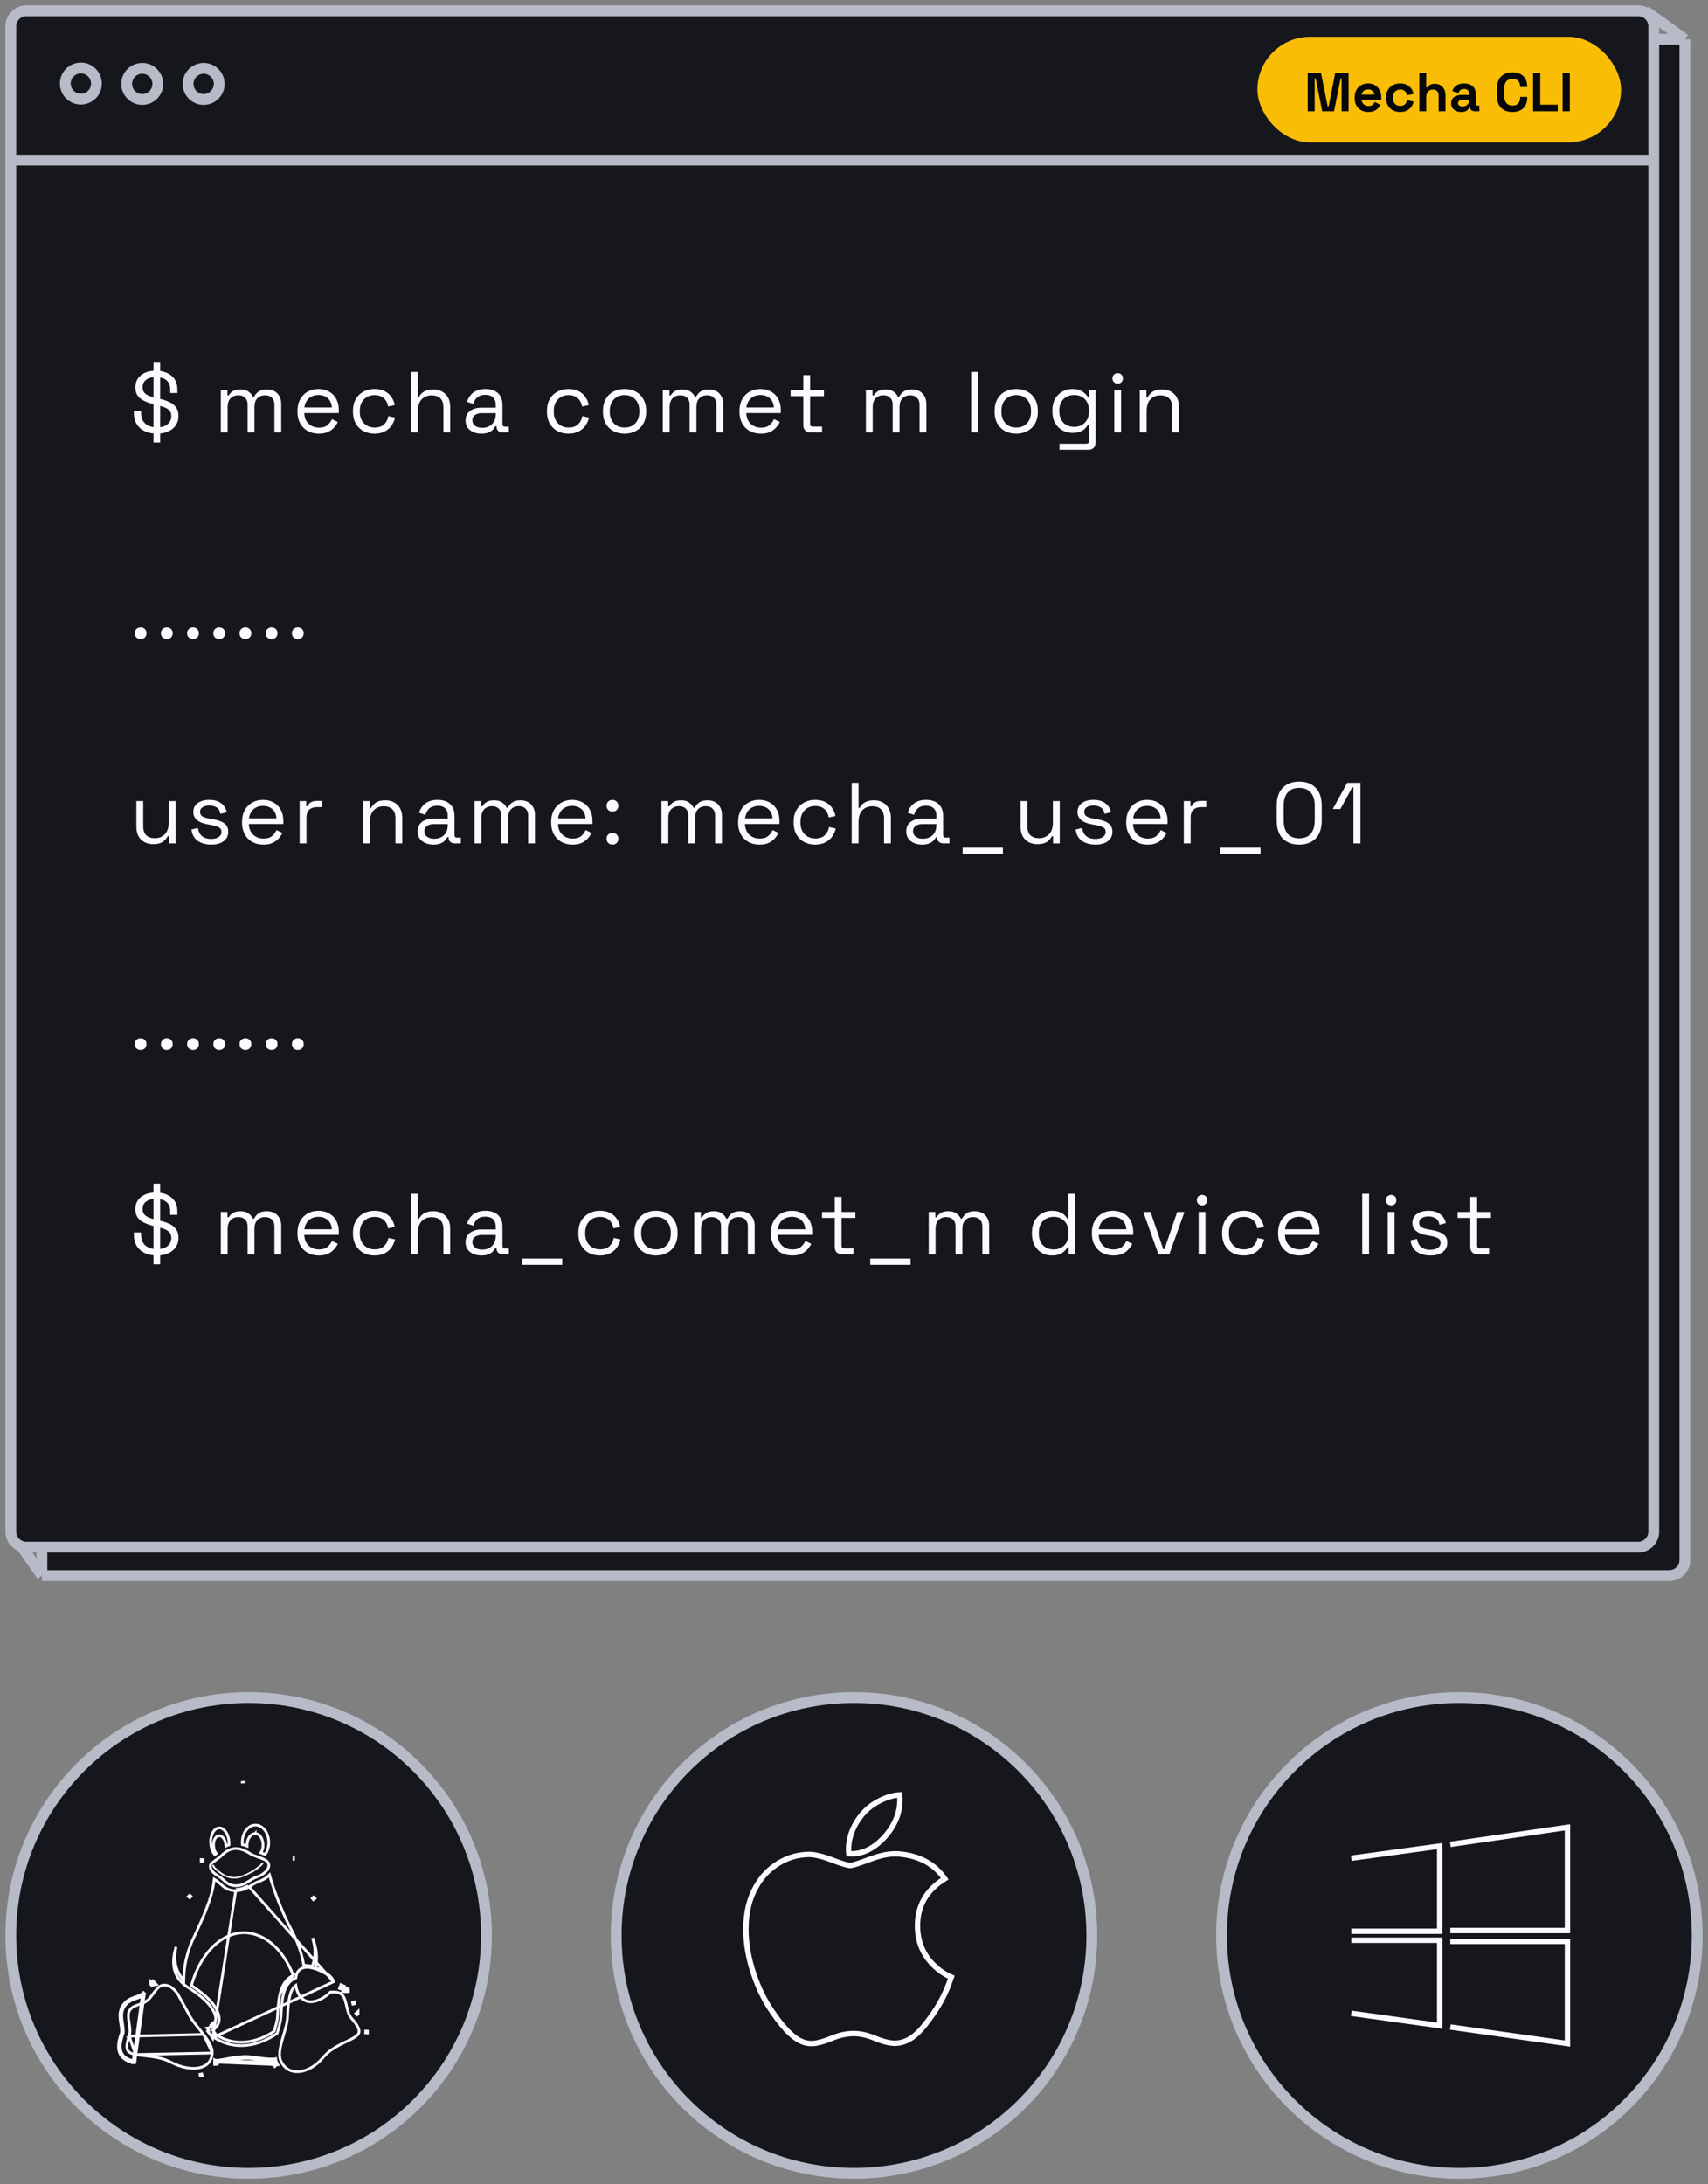
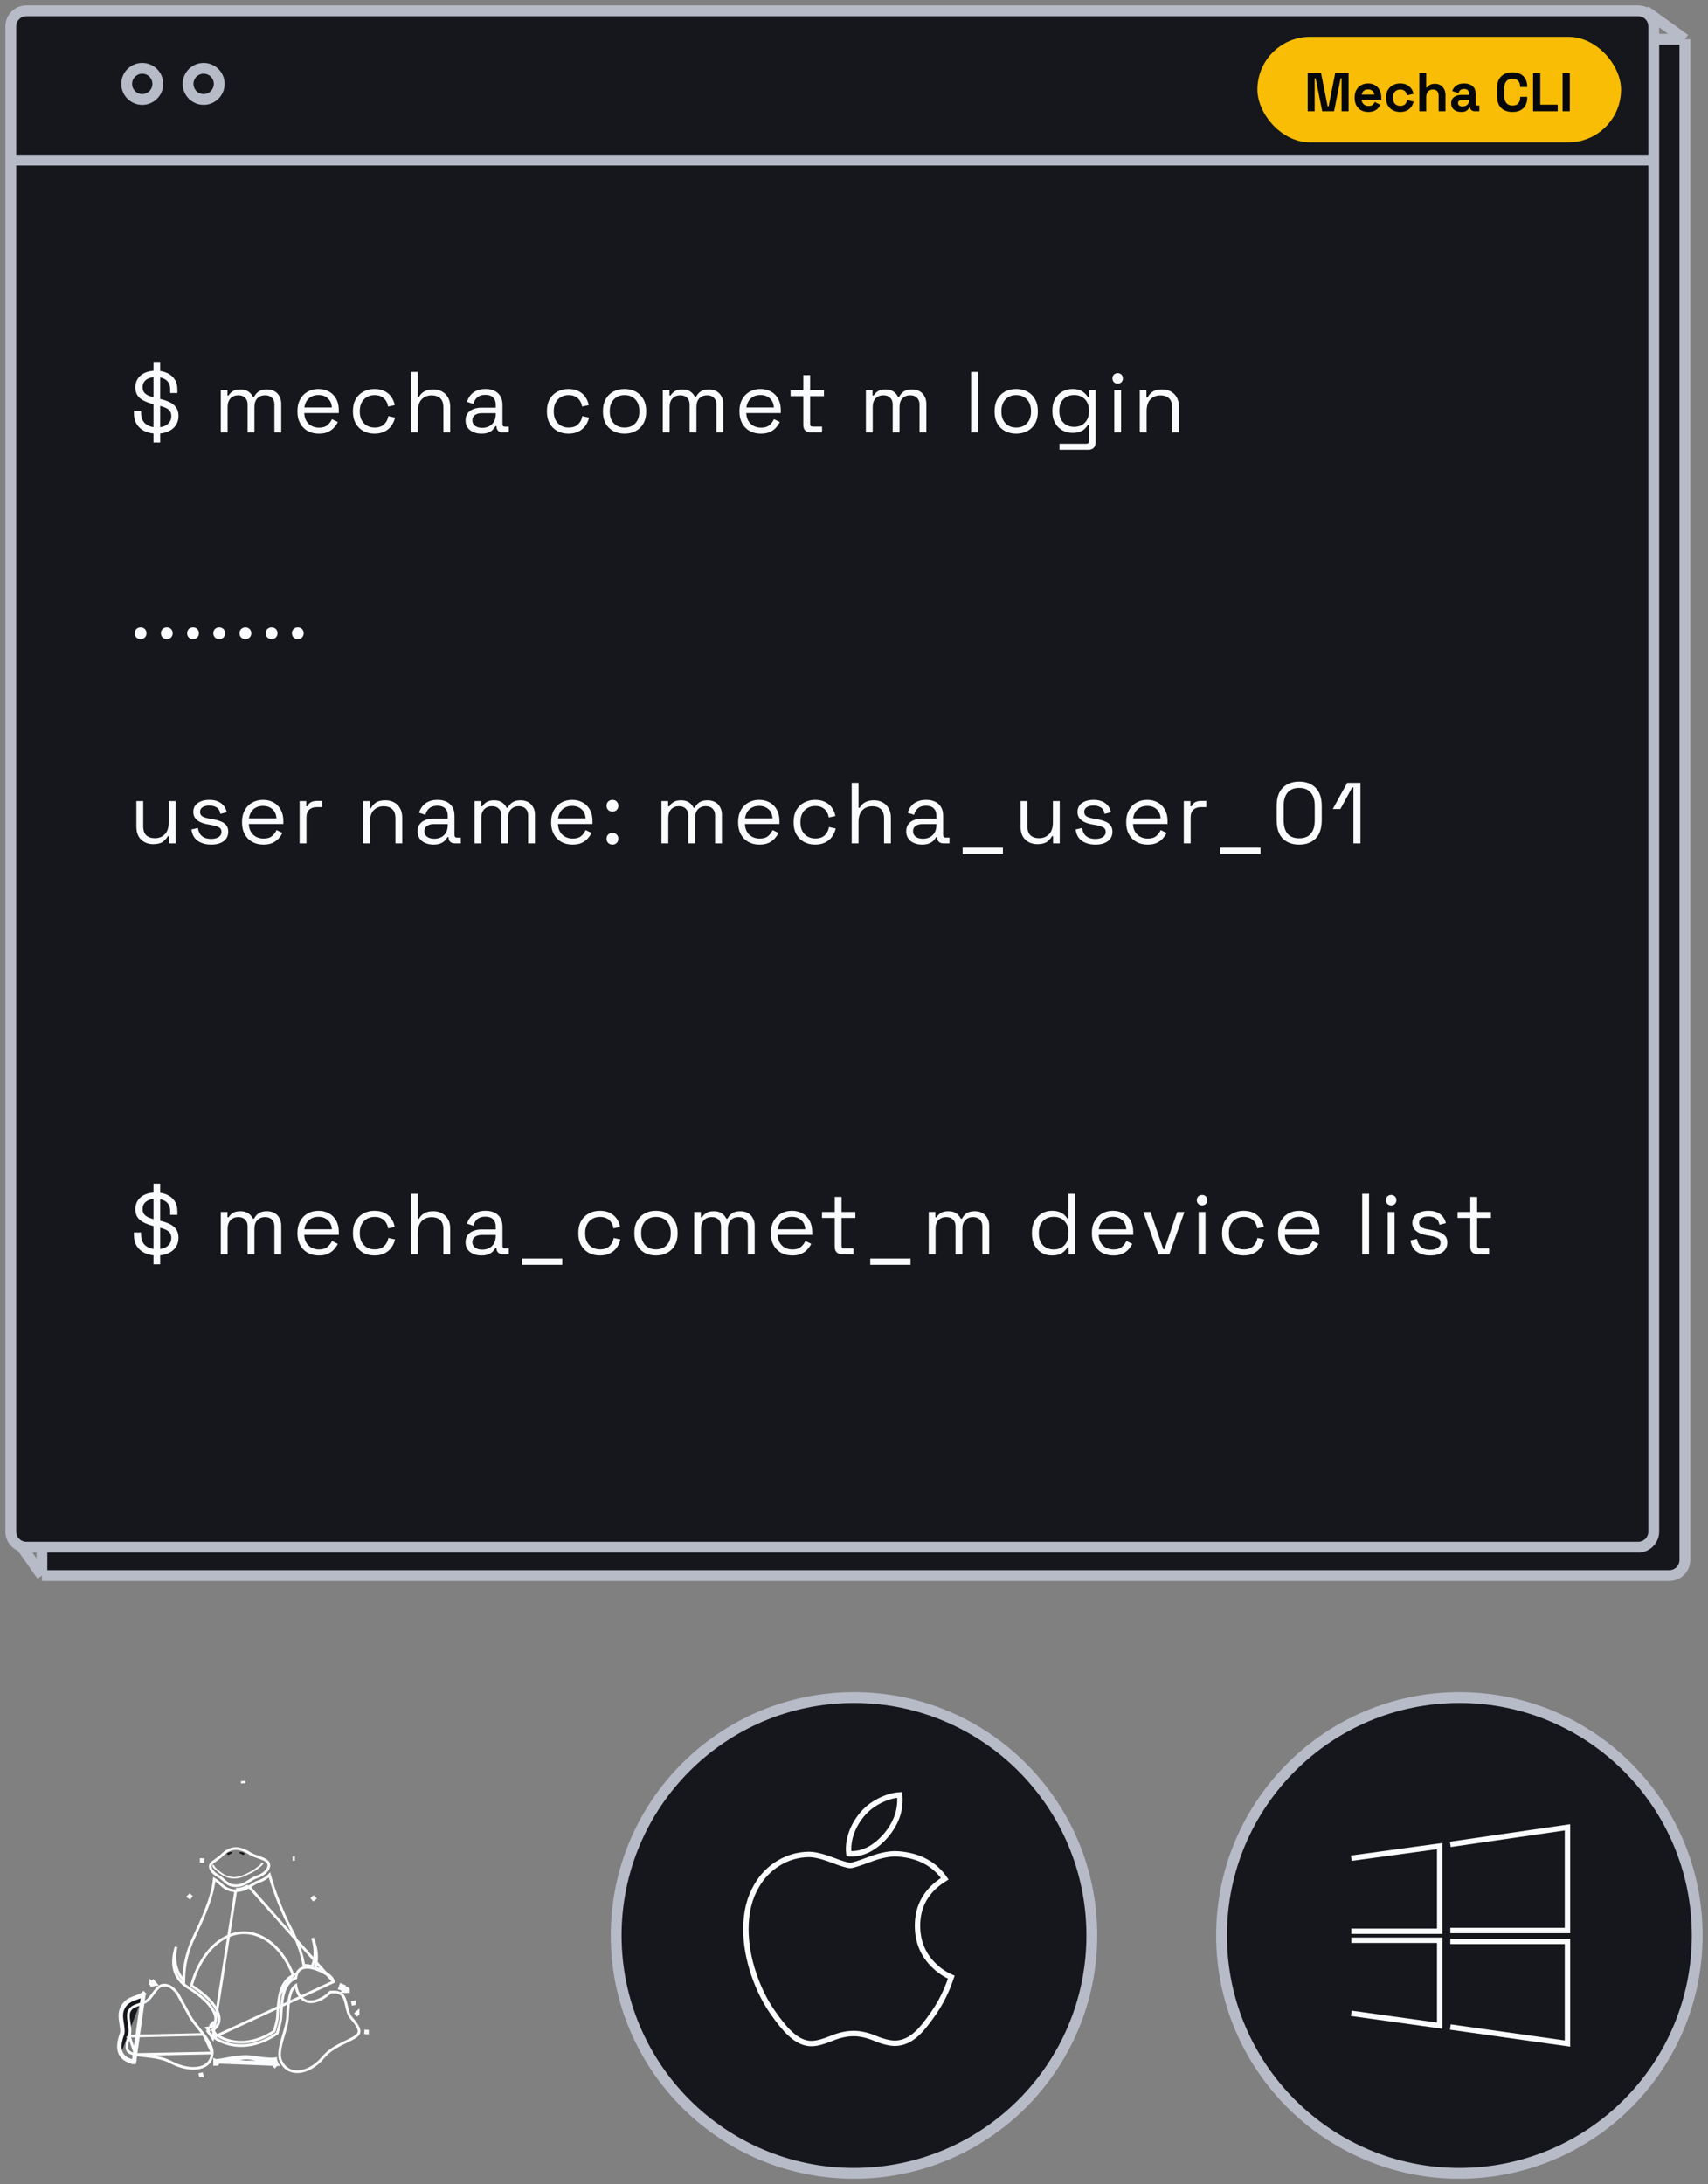
<svg xmlns="http://www.w3.org/2000/svg" width="158" height="202" viewBox="0 0 158 202" fill="none">
  <rect x="0" y="0" width="158" height="202" fill="#808080" stroke="none" />
  <path d="M3.877 5.073C3.877 4.277 4.522 3.632 5.317 3.632H155.86V17.44V144.28C155.86 145.075 155.215 145.72 154.42 145.72H3.877V17.44V5.073Z" fill="#15171D" />
  <path d="M155.86 3.632H5.317C4.522 3.632 3.877 4.277 3.877 5.073V17.44V145.72M155.86 3.632V17.44V144.28C155.86 145.075 155.215 145.72 154.42 145.72H3.877M155.86 3.632L152.198 1M3.877 145.72L1.357 142.12" stroke="#B7BBC8" />
  <path d="M1 2.44C1 1.645 1.645 1 2.44 1H151.542C152.338 1 152.982 1.645 152.982 2.44V14.808V141.648C152.982 142.443 152.338 143.088 151.542 143.088H2.44C1.645 143.088 1 142.443 1 141.648V14.808V2.44Z" fill="#15171D" />
  <path d="M1 14.808V141.648C1 142.443 1.645 143.088 2.44 143.088H151.542C152.338 143.088 152.982 142.443 152.982 141.648V14.808M1 14.808V2.44C1 1.645 1.645 1 2.44 1H151.542C152.338 1 152.982 1.645 152.982 2.44V14.808M1 14.808H152.982" stroke="#B7BBC8" />
  <path d="M14.504 40.112C14.099 40.112 13.736 40.04 13.416 39.896C13.096 39.752 12.843 39.536 12.656 39.248C12.475 38.955 12.384 38.589 12.384 38.152V37.984H13.048V38.152C13.048 38.616 13.184 38.963 13.456 39.192C13.728 39.416 14.077 39.528 14.504 39.528C14.941 39.528 15.275 39.429 15.504 39.232C15.733 39.035 15.848 38.787 15.848 38.488C15.848 38.28 15.797 38.115 15.696 37.992C15.595 37.869 15.451 37.771 15.264 37.696C15.077 37.616 14.859 37.547 14.608 37.488L14.184 37.384C13.859 37.299 13.571 37.195 13.32 37.072C13.069 36.949 12.872 36.789 12.728 36.592C12.589 36.389 12.52 36.131 12.52 35.816C12.52 35.501 12.6 35.229 12.76 35C12.92 34.771 13.141 34.595 13.424 34.472C13.707 34.349 14.037 34.288 14.416 34.288C14.795 34.288 15.133 34.355 15.432 34.488C15.731 34.616 15.968 34.808 16.144 35.064C16.32 35.315 16.408 35.632 16.408 36.016V36.352H15.744V36.016C15.744 35.744 15.685 35.525 15.568 35.36C15.456 35.195 15.299 35.072 15.096 34.992C14.899 34.912 14.672 34.872 14.416 34.872C14.048 34.872 13.752 34.955 13.528 35.12C13.304 35.28 13.192 35.509 13.192 35.808C13.192 36.005 13.237 36.165 13.328 36.288C13.424 36.411 13.56 36.512 13.736 36.592C13.912 36.667 14.123 36.733 14.368 36.792L14.792 36.896C15.112 36.965 15.403 37.061 15.664 37.184C15.925 37.301 16.131 37.464 16.28 37.672C16.435 37.875 16.512 38.141 16.512 38.472C16.512 38.803 16.429 39.091 16.264 39.336C16.099 39.581 15.864 39.773 15.56 39.912C15.261 40.045 14.909 40.112 14.504 40.112ZM14.2 40.928V33.472H14.816V40.928H14.2ZM20.425 40V36.088H21.041V36.576H21.153C21.228 36.437 21.35 36.309 21.521 36.192C21.692 36.075 21.932 36.016 22.241 36.016C22.545 36.016 22.79 36.083 22.977 36.216C23.169 36.349 23.308 36.512 23.393 36.704H23.505C23.596 36.512 23.732 36.349 23.913 36.216C24.1 36.083 24.358 36.016 24.689 36.016C24.95 36.016 25.18 36.069 25.377 36.176C25.574 36.283 25.729 36.437 25.841 36.64C25.958 36.837 26.017 37.075 26.017 37.352V40H25.385V37.408C25.385 37.147 25.308 36.941 25.153 36.792C25.004 36.637 24.793 36.56 24.521 36.56C24.233 36.56 23.996 36.653 23.809 36.84C23.628 37.027 23.537 37.296 23.537 37.648V40H22.905V37.408C22.905 37.147 22.828 36.941 22.673 36.792C22.524 36.637 22.313 36.56 22.041 36.56C21.753 36.56 21.516 36.653 21.329 36.84C21.148 37.027 21.057 37.296 21.057 37.648V40H20.425ZM29.5 40.112C29.105 40.112 28.758 40.029 28.46 39.864C28.161 39.693 27.929 39.456 27.764 39.152C27.598 38.848 27.516 38.496 27.516 38.096V38C27.516 37.595 27.598 37.24 27.764 36.936C27.929 36.632 28.158 36.397 28.452 36.232C28.745 36.061 29.081 35.976 29.46 35.976C29.828 35.976 30.153 36.056 30.436 36.216C30.718 36.371 30.94 36.595 31.1 36.888C31.26 37.181 31.34 37.525 31.34 37.92V38.208H28.148C28.164 38.629 28.3 38.96 28.556 39.2C28.812 39.435 29.132 39.552 29.516 39.552C29.852 39.552 30.11 39.475 30.292 39.32C30.473 39.165 30.612 38.981 30.708 38.768L31.252 39.032C31.172 39.197 31.06 39.363 30.916 39.528C30.777 39.693 30.593 39.832 30.364 39.944C30.14 40.056 29.852 40.112 29.5 40.112ZM28.156 37.688H30.7C30.678 37.325 30.553 37.043 30.324 36.84C30.1 36.637 29.812 36.536 29.46 36.536C29.102 36.536 28.809 36.637 28.58 36.84C28.35 37.043 28.209 37.325 28.156 37.688ZM34.642 40.112C34.264 40.112 33.922 40.032 33.618 39.872C33.319 39.707 33.082 39.472 32.906 39.168C32.736 38.864 32.65 38.504 32.65 38.088V38C32.65 37.579 32.736 37.219 32.906 36.92C33.082 36.616 33.319 36.384 33.618 36.224C33.922 36.059 34.264 35.976 34.642 35.976C35.016 35.976 35.333 36.045 35.594 36.184C35.861 36.323 36.069 36.507 36.218 36.736C36.373 36.965 36.471 37.211 36.514 37.472L35.898 37.6C35.871 37.408 35.807 37.232 35.706 37.072C35.61 36.912 35.474 36.784 35.298 36.688C35.122 36.592 34.906 36.544 34.65 36.544C34.389 36.544 34.154 36.603 33.946 36.72C33.743 36.837 33.581 37.005 33.458 37.224C33.341 37.443 33.282 37.704 33.282 38.008V38.08C33.282 38.384 33.341 38.645 33.458 38.864C33.581 39.083 33.743 39.251 33.946 39.368C34.154 39.485 34.389 39.544 34.65 39.544C35.039 39.544 35.336 39.443 35.538 39.24C35.746 39.037 35.874 38.787 35.922 38.488L36.546 38.624C36.487 38.88 36.381 39.123 36.226 39.352C36.072 39.581 35.861 39.765 35.594 39.904C35.333 40.043 35.016 40.112 34.642 40.112ZM38.023 40V34.4H38.655V36.712H38.767C38.821 36.595 38.901 36.485 39.007 36.384C39.119 36.277 39.261 36.189 39.431 36.12C39.607 36.051 39.829 36.016 40.095 36.016C40.389 36.016 40.65 36.08 40.879 36.208C41.114 36.331 41.301 36.512 41.439 36.752C41.578 36.987 41.647 37.28 41.647 37.632V40H41.015V37.68C41.015 37.291 40.917 37.008 40.719 36.832C40.527 36.656 40.266 36.568 39.935 36.568C39.557 36.568 39.247 36.691 39.007 36.936C38.773 37.181 38.655 37.547 38.655 38.032V40H38.023ZM44.53 40.112C44.258 40.112 44.01 40.064 43.786 39.968C43.562 39.872 43.386 39.733 43.258 39.552C43.13 39.371 43.066 39.149 43.066 38.888C43.066 38.621 43.13 38.403 43.258 38.232C43.386 38.056 43.562 37.925 43.786 37.84C44.01 37.749 44.26 37.704 44.538 37.704H45.858V37.416C45.858 37.139 45.775 36.92 45.61 36.76C45.45 36.6 45.21 36.52 44.89 36.52C44.575 36.52 44.33 36.597 44.154 36.752C43.978 36.901 43.858 37.104 43.794 37.36L43.202 37.168C43.266 36.949 43.367 36.752 43.506 36.576C43.644 36.395 43.828 36.251 44.058 36.144C44.292 36.032 44.572 35.976 44.898 35.976C45.399 35.976 45.788 36.107 46.066 36.368C46.343 36.624 46.482 36.987 46.482 37.456V39.224C46.482 39.384 46.556 39.464 46.706 39.464H47.066V40H46.514C46.338 40 46.196 39.952 46.09 39.856C45.983 39.755 45.93 39.621 45.93 39.456V39.416H45.834C45.775 39.517 45.695 39.624 45.594 39.736C45.498 39.843 45.364 39.931 45.194 40C45.023 40.075 44.802 40.112 44.53 40.112ZM44.602 39.568C44.975 39.568 45.276 39.459 45.506 39.24C45.74 39.016 45.858 38.704 45.858 38.304V38.216H44.562C44.311 38.216 44.103 38.272 43.938 38.384C43.778 38.491 43.698 38.653 43.698 38.872C43.698 39.091 43.78 39.261 43.946 39.384C44.116 39.507 44.335 39.568 44.602 39.568ZM52.586 40.112C52.207 40.112 51.866 40.032 51.562 39.872C51.263 39.707 51.026 39.472 50.85 39.168C50.679 38.864 50.594 38.504 50.594 38.088V38C50.594 37.579 50.679 37.219 50.85 36.92C51.026 36.616 51.263 36.384 51.562 36.224C51.866 36.059 52.207 35.976 52.586 35.976C52.959 35.976 53.276 36.045 53.538 36.184C53.804 36.323 54.013 36.507 54.162 36.736C54.316 36.965 54.415 37.211 54.458 37.472L53.842 37.6C53.815 37.408 53.751 37.232 53.65 37.072C53.554 36.912 53.418 36.784 53.242 36.688C53.066 36.592 52.85 36.544 52.594 36.544C52.333 36.544 52.098 36.603 51.89 36.72C51.687 36.837 51.525 37.005 51.402 37.224C51.285 37.443 51.226 37.704 51.226 38.008V38.08C51.226 38.384 51.285 38.645 51.402 38.864C51.525 39.083 51.687 39.251 51.89 39.368C52.098 39.485 52.333 39.544 52.594 39.544C52.983 39.544 53.279 39.443 53.482 39.24C53.69 39.037 53.818 38.787 53.866 38.488L54.49 38.624C54.431 38.88 54.325 39.123 54.17 39.352C54.015 39.581 53.804 39.765 53.538 39.904C53.276 40.043 52.959 40.112 52.586 40.112ZM57.775 40.112C57.38 40.112 57.031 40.029 56.727 39.864C56.428 39.699 56.194 39.467 56.023 39.168C55.858 38.864 55.775 38.507 55.775 38.096V37.992C55.775 37.587 55.858 37.232 56.023 36.928C56.194 36.624 56.428 36.389 56.727 36.224C57.031 36.059 57.38 35.976 57.775 35.976C58.17 35.976 58.517 36.059 58.815 36.224C59.119 36.389 59.354 36.624 59.519 36.928C59.69 37.232 59.775 37.587 59.775 37.992V38.096C59.775 38.507 59.69 38.864 59.519 39.168C59.354 39.467 59.119 39.699 58.815 39.864C58.517 40.029 58.17 40.112 57.775 40.112ZM57.775 39.544C58.191 39.544 58.522 39.413 58.767 39.152C59.018 38.885 59.143 38.528 59.143 38.08V38.008C59.143 37.56 59.018 37.205 58.767 36.944C58.522 36.677 58.191 36.544 57.775 36.544C57.364 36.544 57.034 36.677 56.783 36.944C56.532 37.205 56.407 37.56 56.407 38.008V38.08C56.407 38.528 56.532 38.885 56.783 39.152C57.034 39.413 57.364 39.544 57.775 39.544ZM61.312 40V36.088H61.928V36.576H62.04C62.115 36.437 62.238 36.309 62.408 36.192C62.579 36.075 62.819 36.016 63.128 36.016C63.432 36.016 63.678 36.083 63.864 36.216C64.056 36.349 64.195 36.512 64.28 36.704H64.392C64.483 36.512 64.619 36.349 64.8 36.216C64.987 36.083 65.246 36.016 65.576 36.016C65.838 36.016 66.067 36.069 66.264 36.176C66.462 36.283 66.616 36.437 66.728 36.64C66.846 36.837 66.904 37.075 66.904 37.352V40H66.272V37.408C66.272 37.147 66.195 36.941 66.04 36.792C65.891 36.637 65.68 36.56 65.408 36.56C65.12 36.56 64.883 36.653 64.696 36.84C64.515 37.027 64.424 37.296 64.424 37.648V40H63.792V37.408C63.792 37.147 63.715 36.941 63.56 36.792C63.411 36.637 63.2 36.56 62.928 36.56C62.64 36.56 62.403 36.653 62.216 36.84C62.035 37.027 61.944 37.296 61.944 37.648V40H61.312ZM70.387 40.112C69.993 40.112 69.646 40.029 69.347 39.864C69.049 39.693 68.817 39.456 68.651 39.152C68.486 38.848 68.403 38.496 68.403 38.096V38C68.403 37.595 68.486 37.24 68.651 36.936C68.817 36.632 69.046 36.397 69.339 36.232C69.633 36.061 69.969 35.976 70.347 35.976C70.715 35.976 71.041 36.056 71.323 36.216C71.606 36.371 71.827 36.595 71.987 36.888C72.147 37.181 72.227 37.525 72.227 37.92V38.208H69.035C69.051 38.629 69.187 38.96 69.443 39.2C69.699 39.435 70.019 39.552 70.403 39.552C70.739 39.552 70.998 39.475 71.179 39.32C71.361 39.165 71.499 38.981 71.595 38.768L72.139 39.032C72.059 39.197 71.947 39.363 71.803 39.528C71.665 39.693 71.481 39.832 71.251 39.944C71.027 40.056 70.739 40.112 70.387 40.112ZM69.043 37.688H71.587C71.566 37.325 71.441 37.043 71.211 36.84C70.987 36.637 70.699 36.536 70.347 36.536C69.99 36.536 69.697 36.637 69.467 36.84C69.238 37.043 69.097 37.325 69.043 37.688ZM75.006 40C74.782 40 74.608 39.939 74.486 39.816C74.368 39.693 74.31 39.525 74.31 39.312V36.64H73.134V36.088H74.31V34.696H74.942V36.088H76.222V36.64H74.942V39.216C74.942 39.376 75.019 39.456 75.174 39.456H76.046V40H75.006ZM80.1 40V36.088H80.716V36.576H80.828C80.903 36.437 81.025 36.309 81.196 36.192C81.367 36.075 81.607 36.016 81.916 36.016C82.22 36.016 82.465 36.083 82.652 36.216C82.844 36.349 82.983 36.512 83.068 36.704H83.18C83.271 36.512 83.407 36.349 83.588 36.216C83.775 36.083 84.033 36.016 84.364 36.016C84.625 36.016 84.855 36.069 85.052 36.176C85.249 36.283 85.404 36.437 85.516 36.64C85.633 36.837 85.692 37.075 85.692 37.352V40H85.06V37.408C85.06 37.147 84.983 36.941 84.828 36.792C84.679 36.637 84.468 36.56 84.196 36.56C83.908 36.56 83.671 36.653 83.484 36.84C83.303 37.027 83.212 37.296 83.212 37.648V40H82.58V37.408C82.58 37.147 82.503 36.941 82.348 36.792C82.199 36.637 81.988 36.56 81.716 36.56C81.428 36.56 81.191 36.653 81.004 36.84C80.823 37.027 80.732 37.296 80.732 37.648V40H80.1ZM89.837 40V34.4H90.469V40H89.837ZM94.006 40.112C93.612 40.112 93.262 40.029 92.958 39.864C92.66 39.699 92.425 39.467 92.254 39.168C92.089 38.864 92.006 38.507 92.006 38.096V37.992C92.006 37.587 92.089 37.232 92.254 36.928C92.425 36.624 92.66 36.389 92.958 36.224C93.262 36.059 93.612 35.976 94.006 35.976C94.401 35.976 94.748 36.059 95.046 36.224C95.35 36.389 95.585 36.624 95.75 36.928C95.921 37.232 96.006 37.587 96.006 37.992V38.096C96.006 38.507 95.921 38.864 95.75 39.168C95.585 39.467 95.35 39.699 95.046 39.864C94.748 40.029 94.401 40.112 94.006 40.112ZM94.006 39.544C94.422 39.544 94.753 39.413 94.998 39.152C95.249 38.885 95.374 38.528 95.374 38.08V38.008C95.374 37.56 95.249 37.205 94.998 36.944C94.753 36.677 94.422 36.544 94.006 36.544C93.596 36.544 93.265 36.677 93.014 36.944C92.764 37.205 92.638 37.56 92.638 38.008V38.08C92.638 38.528 92.764 38.885 93.014 39.152C93.265 39.413 93.596 39.544 94.006 39.544ZM97.352 38.064V37.952C97.352 37.541 97.434 37.189 97.6 36.896C97.765 36.603 97.989 36.376 98.272 36.216C98.554 36.056 98.864 35.976 99.2 35.976C99.61 35.976 99.925 36.056 100.144 36.216C100.368 36.371 100.533 36.544 100.64 36.736H100.752V36.088H101.352V40.912C101.352 41.125 101.293 41.293 101.176 41.416C101.058 41.539 100.888 41.6 100.664 41.6H98.008V41.04H100.496C100.656 41.04 100.736 40.96 100.736 40.8V39.312H100.624C100.56 39.429 100.469 39.544 100.352 39.656C100.234 39.768 100.082 39.861 99.896 39.936C99.709 40.005 99.477 40.04 99.2 40.04C98.864 40.04 98.554 39.96 98.272 39.8C97.989 39.64 97.765 39.413 97.6 39.12C97.434 38.821 97.352 38.469 97.352 38.064ZM99.368 39.48C99.773 39.48 100.101 39.352 100.352 39.096C100.608 38.84 100.736 38.488 100.736 38.04V37.976C100.736 37.523 100.608 37.171 100.352 36.92C100.101 36.664 99.773 36.536 99.368 36.536C98.968 36.536 98.637 36.664 98.376 36.92C98.12 37.171 97.992 37.523 97.992 37.976V38.04C97.992 38.488 98.12 38.84 98.376 39.096C98.637 39.352 98.968 39.48 99.368 39.48ZM103.076 40V36.088H103.708V40H103.076ZM103.396 35.48C103.258 35.48 103.14 35.435 103.044 35.344C102.954 35.253 102.908 35.139 102.908 35C102.908 34.856 102.954 34.739 103.044 34.648C103.14 34.557 103.258 34.512 103.396 34.512C103.535 34.512 103.65 34.557 103.74 34.648C103.831 34.739 103.876 34.856 103.876 35C103.876 35.139 103.831 35.253 103.74 35.344C103.65 35.435 103.535 35.48 103.396 35.48ZM105.437 40V36.088H106.053V36.752H106.165C106.251 36.565 106.395 36.397 106.597 36.248C106.805 36.093 107.109 36.016 107.509 36.016C107.803 36.016 108.064 36.077 108.293 36.2C108.528 36.323 108.715 36.504 108.853 36.744C108.992 36.984 109.061 37.28 109.061 37.632V40H108.429V37.68C108.429 37.291 108.331 37.008 108.133 36.832C107.941 36.656 107.68 36.568 107.349 36.568C106.971 36.568 106.661 36.691 106.421 36.936C106.187 37.181 106.069 37.547 106.069 38.032V40H105.437Z" fill="#FAFBFC" />
  <path d="M13.008 59.112C12.853 59.112 12.723 59.061 12.616 58.96C12.515 58.859 12.464 58.728 12.464 58.568C12.464 58.408 12.515 58.277 12.616 58.176C12.723 58.075 12.853 58.024 13.008 58.024C13.168 58.024 13.299 58.075 13.4 58.176C13.501 58.277 13.552 58.408 13.552 58.568C13.552 58.728 13.501 58.859 13.4 58.96C13.299 59.061 13.168 59.112 13.008 59.112ZM15.431 59.112C15.277 59.112 15.146 59.061 15.039 58.96C14.938 58.859 14.887 58.728 14.887 58.568C14.887 58.408 14.938 58.277 15.039 58.176C15.146 58.075 15.277 58.024 15.431 58.024C15.591 58.024 15.722 58.075 15.823 58.176C15.925 58.277 15.975 58.408 15.975 58.568C15.975 58.728 15.925 58.859 15.823 58.96C15.722 59.061 15.591 59.112 15.431 59.112ZM17.855 59.112C17.7 59.112 17.57 59.061 17.463 58.96C17.361 58.859 17.311 58.728 17.311 58.568C17.311 58.408 17.361 58.277 17.463 58.176C17.57 58.075 17.7 58.024 17.855 58.024C18.015 58.024 18.145 58.075 18.247 58.176C18.348 58.277 18.399 58.408 18.399 58.568C18.399 58.728 18.348 58.859 18.247 58.96C18.145 59.061 18.015 59.112 17.855 59.112ZM20.278 59.112C20.124 59.112 19.993 59.061 19.886 58.96C19.785 58.859 19.734 58.728 19.734 58.568C19.734 58.408 19.785 58.277 19.886 58.176C19.993 58.075 20.124 58.024 20.278 58.024C20.438 58.024 20.569 58.075 20.67 58.176C20.772 58.277 20.822 58.408 20.822 58.568C20.822 58.728 20.772 58.859 20.67 58.96C20.569 59.061 20.438 59.112 20.278 59.112ZM22.702 59.112C22.547 59.112 22.416 59.061 22.31 58.96C22.208 58.859 22.158 58.728 22.158 58.568C22.158 58.408 22.208 58.277 22.31 58.176C22.416 58.075 22.547 58.024 22.702 58.024C22.862 58.024 22.992 58.075 23.094 58.176C23.195 58.277 23.246 58.408 23.246 58.568C23.246 58.728 23.195 58.859 23.094 58.96C22.992 59.061 22.862 59.112 22.702 59.112ZM25.125 59.112C24.971 59.112 24.84 59.061 24.733 58.96C24.632 58.859 24.581 58.728 24.581 58.568C24.581 58.408 24.632 58.277 24.733 58.176C24.84 58.075 24.971 58.024 25.125 58.024C25.285 58.024 25.416 58.075 25.517 58.176C25.619 58.277 25.669 58.408 25.669 58.568C25.669 58.728 25.619 58.859 25.517 58.96C25.416 59.061 25.285 59.112 25.125 59.112ZM27.549 59.112C27.394 59.112 27.263 59.061 27.157 58.96C27.055 58.859 27.005 58.728 27.005 58.568C27.005 58.408 27.055 58.277 27.157 58.176C27.263 58.075 27.394 58.024 27.549 58.024C27.709 58.024 27.839 58.075 27.941 58.176C28.042 58.277 28.093 58.408 28.093 58.568C28.093 58.728 28.042 58.859 27.941 58.96C27.839 59.061 27.709 59.112 27.549 59.112Z" fill="#FAFBFC" />
-   <path d="M14.16 78.072C13.877 78.072 13.616 78.011 13.376 77.888C13.141 77.765 12.955 77.584 12.816 77.344C12.683 77.099 12.616 76.803 12.616 76.456V74.088H13.248V76.408C13.248 76.797 13.344 77.08 13.536 77.256C13.733 77.432 13.997 77.52 14.328 77.52C14.701 77.52 15.008 77.397 15.248 77.152C15.488 76.907 15.608 76.541 15.608 76.056V74.088H16.24V78H15.624V77.336H15.512C15.427 77.523 15.28 77.693 15.072 77.848C14.864 77.997 14.56 78.072 14.16 78.072ZM19.538 78.112C19.053 78.112 18.642 78 18.306 77.776C17.976 77.552 17.776 77.197 17.706 76.712L18.306 76.576C18.349 76.832 18.429 77.035 18.546 77.184C18.664 77.328 18.808 77.432 18.978 77.496C19.154 77.555 19.341 77.584 19.538 77.584C19.832 77.584 20.064 77.525 20.234 77.408C20.405 77.291 20.49 77.133 20.49 76.936C20.49 76.733 20.408 76.592 20.242 76.512C20.082 76.427 19.861 76.357 19.578 76.304L19.25 76.248C19 76.205 18.77 76.139 18.562 76.048C18.354 75.957 18.189 75.835 18.066 75.68C17.944 75.525 17.882 75.331 17.882 75.096C17.882 74.744 18.018 74.469 18.29 74.272C18.562 74.075 18.922 73.976 19.37 73.976C19.813 73.976 20.17 74.077 20.442 74.28C20.72 74.477 20.898 74.757 20.978 75.12L20.386 75.272C20.338 74.989 20.224 74.792 20.042 74.68C19.861 74.563 19.637 74.504 19.37 74.504C19.104 74.504 18.893 74.555 18.738 74.656C18.584 74.752 18.506 74.896 18.506 75.088C18.506 75.275 18.578 75.413 18.722 75.504C18.872 75.589 19.069 75.653 19.314 75.696L19.642 75.752C19.92 75.8 20.168 75.867 20.386 75.952C20.61 76.032 20.786 76.149 20.914 76.304C21.048 76.459 21.114 76.661 21.114 76.912C21.114 77.296 20.97 77.592 20.682 77.8C20.4 78.008 20.018 78.112 19.538 78.112ZM24.373 78.112C23.979 78.112 23.632 78.029 23.333 77.864C23.035 77.693 22.802 77.456 22.637 77.152C22.472 76.848 22.389 76.496 22.389 76.096V76C22.389 75.595 22.472 75.24 22.637 74.936C22.802 74.632 23.032 74.397 23.325 74.232C23.619 74.061 23.954 73.976 24.333 73.976C24.701 73.976 25.026 74.056 25.309 74.216C25.592 74.371 25.813 74.595 25.973 74.888C26.133 75.181 26.213 75.525 26.213 75.92V76.208H23.021C23.037 76.629 23.173 76.96 23.429 77.2C23.685 77.435 24.005 77.552 24.389 77.552C24.725 77.552 24.984 77.475 25.165 77.32C25.346 77.165 25.485 76.981 25.581 76.768L26.125 77.032C26.045 77.197 25.933 77.363 25.789 77.528C25.651 77.693 25.466 77.832 25.237 77.944C25.013 78.056 24.725 78.112 24.373 78.112ZM23.029 75.688H25.573C25.552 75.325 25.427 75.043 25.197 74.84C24.973 74.637 24.685 74.536 24.333 74.536C23.976 74.536 23.683 74.637 23.453 74.84C23.224 75.043 23.082 75.325 23.029 75.688ZM27.716 78V74.088H28.332V74.568H28.444C28.513 74.397 28.62 74.272 28.764 74.192C28.908 74.112 29.097 74.072 29.332 74.072H29.796V74.648H29.292C29.009 74.648 28.78 74.728 28.604 74.888C28.433 75.043 28.348 75.285 28.348 75.616V78H27.716ZM33.586 78V74.088H34.202V74.752H34.314C34.399 74.565 34.543 74.397 34.746 74.248C34.954 74.093 35.258 74.016 35.658 74.016C35.951 74.016 36.212 74.077 36.442 74.2C36.676 74.323 36.863 74.504 37.002 74.744C37.141 74.984 37.21 75.28 37.21 75.632V78H36.578V75.68C36.578 75.291 36.479 75.008 36.282 74.832C36.09 74.656 35.828 74.568 35.498 74.568C35.119 74.568 34.81 74.691 34.57 74.936C34.335 75.181 34.218 75.547 34.218 76.032V78H33.586ZM40.092 78.112C39.82 78.112 39.572 78.064 39.348 77.968C39.124 77.872 38.948 77.733 38.82 77.552C38.692 77.371 38.628 77.149 38.628 76.888C38.628 76.621 38.692 76.403 38.82 76.232C38.948 76.056 39.124 75.925 39.348 75.84C39.572 75.749 39.823 75.704 40.1 75.704H41.42V75.416C41.42 75.139 41.337 74.92 41.172 74.76C41.012 74.6 40.772 74.52 40.452 74.52C40.138 74.52 39.892 74.597 39.716 74.752C39.54 74.901 39.42 75.104 39.356 75.36L38.764 75.168C38.828 74.949 38.929 74.752 39.068 74.576C39.207 74.395 39.391 74.251 39.62 74.144C39.855 74.032 40.135 73.976 40.46 73.976C40.962 73.976 41.351 74.107 41.628 74.368C41.906 74.624 42.044 74.987 42.044 75.456V77.224C42.044 77.384 42.119 77.464 42.268 77.464H42.628V78H42.076C41.9 78 41.759 77.952 41.652 77.856C41.545 77.755 41.492 77.621 41.492 77.456V77.416H41.396C41.337 77.517 41.258 77.624 41.156 77.736C41.06 77.843 40.927 77.931 40.756 78C40.586 78.075 40.364 78.112 40.092 78.112ZM40.164 77.568C40.538 77.568 40.839 77.459 41.068 77.24C41.303 77.016 41.42 76.704 41.42 76.304V76.216H40.124C39.873 76.216 39.666 76.272 39.5 76.384C39.34 76.491 39.26 76.653 39.26 76.872C39.26 77.091 39.343 77.261 39.508 77.384C39.679 77.507 39.898 77.568 40.164 77.568ZM43.894 78V74.088H44.51V74.576H44.622C44.696 74.437 44.819 74.309 44.99 74.192C45.16 74.075 45.4 74.016 45.71 74.016C46.014 74.016 46.259 74.083 46.446 74.216C46.638 74.349 46.776 74.512 46.862 74.704H46.974C47.064 74.512 47.2 74.349 47.382 74.216C47.568 74.083 47.827 74.016 48.158 74.016C48.419 74.016 48.648 74.069 48.846 74.176C49.043 74.283 49.198 74.437 49.31 74.64C49.427 74.837 49.486 75.075 49.486 75.352V78H48.854V75.408C48.854 75.147 48.776 74.941 48.622 74.792C48.472 74.637 48.262 74.56 47.99 74.56C47.702 74.56 47.464 74.653 47.278 74.84C47.096 75.027 47.006 75.296 47.006 75.648V78H46.374V75.408C46.374 75.147 46.296 74.941 46.142 74.792C45.992 74.637 45.782 74.56 45.51 74.56C45.222 74.56 44.984 74.653 44.798 74.84C44.616 75.027 44.526 75.296 44.526 75.648V78H43.894ZM52.968 78.112C52.574 78.112 52.227 78.029 51.928 77.864C51.63 77.693 51.398 77.456 51.233 77.152C51.067 76.848 50.984 76.496 50.984 76.096V76C50.984 75.595 51.067 75.24 51.233 74.936C51.398 74.632 51.627 74.397 51.92 74.232C52.214 74.061 52.55 73.976 52.928 73.976C53.297 73.976 53.622 74.056 53.904 74.216C54.187 74.371 54.408 74.595 54.569 74.888C54.728 75.181 54.809 75.525 54.809 75.92V76.208H51.617C51.633 76.629 51.769 76.96 52.025 77.2C52.281 77.435 52.6 77.552 52.984 77.552C53.321 77.552 53.579 77.475 53.761 77.32C53.942 77.165 54.081 76.981 54.176 76.768L54.721 77.032C54.641 77.197 54.529 77.363 54.385 77.528C54.246 77.693 54.062 77.832 53.833 77.944C53.608 78.056 53.321 78.112 52.968 78.112ZM51.624 75.688H54.169C54.147 75.325 54.022 75.043 53.792 74.84C53.569 74.637 53.281 74.536 52.928 74.536C52.571 74.536 52.278 74.637 52.048 74.84C51.819 75.043 51.678 75.325 51.624 75.688ZM56.655 78.112C56.5 78.112 56.37 78.061 56.263 77.96C56.161 77.859 56.111 77.728 56.111 77.568C56.111 77.408 56.161 77.277 56.263 77.176C56.37 77.075 56.5 77.024 56.655 77.024C56.815 77.024 56.946 77.075 57.047 77.176C57.148 77.277 57.199 77.408 57.199 77.568C57.199 77.728 57.148 77.859 57.047 77.96C56.946 78.061 56.815 78.112 56.655 78.112ZM56.655 75.064C56.5 75.064 56.37 75.013 56.263 74.912C56.161 74.811 56.111 74.68 56.111 74.52C56.111 74.36 56.161 74.229 56.263 74.128C56.37 74.027 56.5 73.976 56.655 73.976C56.815 73.976 56.946 74.027 57.047 74.128C57.148 74.229 57.199 74.36 57.199 74.52C57.199 74.68 57.148 74.811 57.047 74.912C56.946 75.013 56.815 75.064 56.655 75.064ZM61.189 78V74.088H61.805V74.576H61.917C61.992 74.437 62.114 74.309 62.285 74.192C62.456 74.075 62.696 74.016 63.005 74.016C63.309 74.016 63.554 74.083 63.741 74.216C63.933 74.349 64.072 74.512 64.157 74.704H64.269C64.36 74.512 64.496 74.349 64.677 74.216C64.864 74.083 65.122 74.016 65.453 74.016C65.714 74.016 65.944 74.069 66.141 74.176C66.338 74.283 66.493 74.437 66.605 74.64C66.722 74.837 66.781 75.075 66.781 75.352V78H66.149V75.408C66.149 75.147 66.072 74.941 65.917 74.792C65.768 74.637 65.557 74.56 65.285 74.56C64.997 74.56 64.76 74.653 64.573 74.84C64.392 75.027 64.301 75.296 64.301 75.648V78H63.669V75.408C63.669 75.147 63.592 74.941 63.437 74.792C63.288 74.637 63.077 74.56 62.805 74.56C62.517 74.56 62.28 74.653 62.093 74.84C61.912 75.027 61.821 75.296 61.821 75.648V78H61.189ZM70.264 78.112C69.869 78.112 69.522 78.029 69.224 77.864C68.925 77.693 68.693 77.456 68.528 77.152C68.362 76.848 68.28 76.496 68.28 76.096V76C68.28 75.595 68.362 75.24 68.528 74.936C68.693 74.632 68.922 74.397 69.216 74.232C69.509 74.061 69.845 73.976 70.224 73.976C70.592 73.976 70.917 74.056 71.2 74.216C71.483 74.371 71.704 74.595 71.864 74.888C72.024 75.181 72.104 75.525 72.104 75.92V76.208H68.912C68.928 76.629 69.064 76.96 69.32 77.2C69.576 77.435 69.896 77.552 70.28 77.552C70.616 77.552 70.874 77.475 71.056 77.32C71.237 77.165 71.376 76.981 71.472 76.768L72.016 77.032C71.936 77.197 71.824 77.363 71.68 77.528C71.541 77.693 71.357 77.832 71.128 77.944C70.904 78.056 70.616 78.112 70.264 78.112ZM68.92 75.688H71.464C71.442 75.325 71.317 75.043 71.088 74.84C70.864 74.637 70.576 74.536 70.224 74.536C69.867 74.536 69.573 74.637 69.344 74.84C69.115 75.043 68.973 75.325 68.92 75.688ZM75.406 78.112C75.028 78.112 74.686 78.032 74.382 77.872C74.084 77.707 73.846 77.472 73.67 77.168C73.499 76.864 73.414 76.504 73.414 76.088V76C73.414 75.579 73.499 75.219 73.67 74.92C73.846 74.616 74.084 74.384 74.382 74.224C74.686 74.059 75.028 73.976 75.406 73.976C75.779 73.976 76.097 74.045 76.358 74.184C76.625 74.323 76.833 74.507 76.982 74.736C77.137 74.965 77.236 75.211 77.278 75.472L76.662 75.6C76.635 75.408 76.572 75.232 76.47 75.072C76.374 74.912 76.238 74.784 76.062 74.688C75.886 74.592 75.67 74.544 75.414 74.544C75.153 74.544 74.918 74.603 74.71 74.72C74.507 74.837 74.345 75.005 74.222 75.224C74.105 75.443 74.046 75.704 74.046 76.008V76.08C74.046 76.384 74.105 76.645 74.222 76.864C74.345 77.083 74.507 77.251 74.71 77.368C74.918 77.485 75.153 77.544 75.414 77.544C75.803 77.544 76.1 77.443 76.302 77.24C76.51 77.037 76.638 76.787 76.686 76.488L77.31 76.624C77.251 76.88 77.145 77.123 76.99 77.352C76.835 77.581 76.625 77.765 76.358 77.904C76.097 78.043 75.779 78.112 75.406 78.112ZM78.787 78V72.4H79.419V74.712H79.531C79.585 74.595 79.665 74.485 79.771 74.384C79.883 74.277 80.025 74.189 80.195 74.12C80.371 74.051 80.593 74.016 80.859 74.016C81.153 74.016 81.414 74.08 81.643 74.208C81.878 74.331 82.065 74.512 82.203 74.752C82.342 74.987 82.411 75.28 82.411 75.632V78H81.779V75.68C81.779 75.291 81.681 75.008 81.483 74.832C81.291 74.656 81.03 74.568 80.699 74.568C80.321 74.568 80.011 74.691 79.771 74.936C79.537 75.181 79.419 75.547 79.419 76.032V78H78.787ZM85.294 78.112C85.022 78.112 84.774 78.064 84.55 77.968C84.326 77.872 84.15 77.733 84.022 77.552C83.894 77.371 83.83 77.149 83.83 76.888C83.83 76.621 83.894 76.403 84.022 76.232C84.15 76.056 84.326 75.925 84.55 75.84C84.774 75.749 85.024 75.704 85.302 75.704H86.622V75.416C86.622 75.139 86.539 74.92 86.374 74.76C86.214 74.6 85.974 74.52 85.654 74.52C85.339 74.52 85.094 74.597 84.918 74.752C84.742 74.901 84.622 75.104 84.558 75.36L83.966 75.168C84.03 74.949 84.131 74.752 84.27 74.576C84.408 74.395 84.592 74.251 84.822 74.144C85.056 74.032 85.336 73.976 85.662 73.976C86.163 73.976 86.552 74.107 86.83 74.368C87.107 74.624 87.246 74.987 87.246 75.456V77.224C87.246 77.384 87.32 77.464 87.47 77.464H87.83V78H87.278C87.102 78 86.96 77.952 86.854 77.856C86.747 77.755 86.694 77.621 86.694 77.456V77.416H86.598C86.539 77.517 86.459 77.624 86.358 77.736C86.262 77.843 86.128 77.931 85.958 78C85.787 78.075 85.566 78.112 85.294 78.112ZM85.366 77.568C85.739 77.568 86.04 77.459 86.27 77.24C86.504 77.016 86.622 76.704 86.622 76.304V76.216H85.326C85.075 76.216 84.867 76.272 84.702 76.384C84.542 76.491 84.462 76.653 84.462 76.872C84.462 77.091 84.544 77.261 84.71 77.384C84.88 77.507 85.099 77.568 85.366 77.568ZM89.047 78.976V78.392H92.775V78.976H89.047ZM95.952 78.072C95.669 78.072 95.408 78.011 95.168 77.888C94.933 77.765 94.747 77.584 94.608 77.344C94.475 77.099 94.408 76.803 94.408 76.456V74.088H95.04V76.408C95.04 76.797 95.136 77.08 95.328 77.256C95.525 77.432 95.79 77.52 96.12 77.52C96.493 77.52 96.8 77.397 97.04 77.152C97.28 76.907 97.4 76.541 97.4 76.056V74.088H98.032V78H97.416V77.336H97.304C97.219 77.523 97.072 77.693 96.864 77.848C96.656 77.997 96.352 78.072 95.952 78.072ZM101.331 78.112C100.845 78.112 100.435 78 100.099 77.776C99.768 77.552 99.568 77.197 99.499 76.712L100.099 76.576C100.141 76.832 100.221 77.035 100.339 77.184C100.456 77.328 100.6 77.432 100.771 77.496C100.947 77.555 101.133 77.584 101.331 77.584C101.624 77.584 101.856 77.525 102.027 77.408C102.197 77.291 102.283 77.133 102.283 76.936C102.283 76.733 102.2 76.592 102.035 76.512C101.875 76.427 101.653 76.357 101.371 76.304L101.043 76.248C100.792 76.205 100.563 76.139 100.355 76.048C100.147 75.957 99.981 75.835 99.859 75.68C99.736 75.525 99.675 75.331 99.675 75.096C99.675 74.744 99.811 74.469 100.083 74.272C100.355 74.075 100.715 73.976 101.163 73.976C101.605 73.976 101.963 74.077 102.235 74.28C102.512 74.477 102.691 74.757 102.771 75.12L102.179 75.272C102.131 74.989 102.016 74.792 101.835 74.68C101.653 74.563 101.429 74.504 101.163 74.504C100.896 74.504 100.685 74.555 100.531 74.656C100.376 74.752 100.299 74.896 100.299 75.088C100.299 75.275 100.371 75.413 100.515 75.504C100.664 75.589 100.861 75.653 101.107 75.696L101.435 75.752C101.712 75.8 101.96 75.867 102.179 75.952C102.403 76.032 102.579 76.149 102.707 76.304C102.84 76.459 102.907 76.661 102.907 76.912C102.907 77.296 102.763 77.592 102.475 77.8C102.192 78.008 101.811 78.112 101.331 78.112ZM106.165 78.112C105.771 78.112 105.424 78.029 105.125 77.864C104.827 77.693 104.595 77.456 104.429 77.152C104.264 76.848 104.181 76.496 104.181 76.096V76C104.181 75.595 104.264 75.24 104.429 74.936C104.595 74.632 104.824 74.397 105.117 74.232C105.411 74.061 105.747 73.976 106.125 73.976C106.493 73.976 106.819 74.056 107.101 74.216C107.384 74.371 107.605 74.595 107.765 74.888C107.925 75.181 108.005 75.525 108.005 75.92V76.208H104.813C104.829 76.629 104.965 76.96 105.221 77.2C105.477 77.435 105.797 77.552 106.181 77.552C106.517 77.552 106.776 77.475 106.957 77.32C107.139 77.165 107.277 76.981 107.373 76.768L107.917 77.032C107.837 77.197 107.725 77.363 107.581 77.528C107.443 77.693 107.259 77.832 107.029 77.944C106.805 78.056 106.517 78.112 106.165 78.112ZM104.821 75.688H107.365C107.344 75.325 107.219 75.043 106.989 74.84C106.765 74.637 106.477 74.536 106.125 74.536C105.768 74.536 105.475 74.637 105.245 74.84C105.016 75.043 104.875 75.325 104.821 75.688ZM109.508 78V74.088H110.124V74.568H110.236C110.305 74.397 110.412 74.272 110.556 74.192C110.7 74.112 110.889 74.072 111.124 74.072H111.588V74.648H111.084C110.801 74.648 110.572 74.728 110.396 74.888C110.225 75.043 110.14 75.285 110.14 75.616V78H109.508ZM112.875 78.976V78.392H116.603V78.976H112.875ZM120.18 78.112C119.546 78.112 119.039 77.925 118.66 77.552C118.287 77.173 118.1 76.608 118.1 75.856V74.544C118.1 73.797 118.287 73.235 118.66 72.856C119.039 72.477 119.546 72.288 120.18 72.288C120.82 72.288 121.327 72.477 121.7 72.856C122.079 73.235 122.268 73.797 122.268 74.544V75.856C122.268 76.608 122.079 77.173 121.7 77.552C121.327 77.925 120.82 78.112 120.18 78.112ZM120.18 77.528C120.66 77.528 121.02 77.384 121.26 77.096C121.5 76.808 121.62 76.405 121.62 75.888V74.504C121.62 73.987 121.498 73.587 121.252 73.304C121.007 73.016 120.65 72.872 120.18 72.872C119.711 72.872 119.354 73.016 119.108 73.304C118.868 73.592 118.748 73.992 118.748 74.504V75.888C118.748 76.411 118.868 76.816 119.108 77.104C119.348 77.387 119.706 77.528 120.18 77.528ZM125.201 78V72.832H125.081L123.993 74.824H123.289L124.625 72.4H125.849V78H125.201Z" fill="#FAFBFC" />
+   <path d="M14.16 78.072C13.877 78.072 13.616 78.011 13.376 77.888C13.141 77.765 12.955 77.584 12.816 77.344C12.683 77.099 12.616 76.803 12.616 76.456V74.088H13.248V76.408C13.248 76.797 13.344 77.08 13.536 77.256C13.733 77.432 13.997 77.52 14.328 77.52C14.701 77.52 15.008 77.397 15.248 77.152C15.488 76.907 15.608 76.541 15.608 76.056V74.088H16.24V78H15.624V77.336H15.512C15.427 77.523 15.28 77.693 15.072 77.848C14.864 77.997 14.56 78.072 14.16 78.072ZM19.538 78.112C19.053 78.112 18.642 78 18.306 77.776C17.976 77.552 17.776 77.197 17.706 76.712L18.306 76.576C18.349 76.832 18.429 77.035 18.546 77.184C18.664 77.328 18.808 77.432 18.978 77.496C19.154 77.555 19.341 77.584 19.538 77.584C19.832 77.584 20.064 77.525 20.234 77.408C20.405 77.291 20.49 77.133 20.49 76.936C20.49 76.733 20.408 76.592 20.242 76.512C20.082 76.427 19.861 76.357 19.578 76.304L19.25 76.248C19 76.205 18.77 76.139 18.562 76.048C18.354 75.957 18.189 75.835 18.066 75.68C17.944 75.525 17.882 75.331 17.882 75.096C17.882 74.744 18.018 74.469 18.29 74.272C18.562 74.075 18.922 73.976 19.37 73.976C19.813 73.976 20.17 74.077 20.442 74.28C20.72 74.477 20.898 74.757 20.978 75.12L20.386 75.272C20.338 74.989 20.224 74.792 20.042 74.68C19.861 74.563 19.637 74.504 19.37 74.504C19.104 74.504 18.893 74.555 18.738 74.656C18.584 74.752 18.506 74.896 18.506 75.088C18.506 75.275 18.578 75.413 18.722 75.504C18.872 75.589 19.069 75.653 19.314 75.696L19.642 75.752C19.92 75.8 20.168 75.867 20.386 75.952C20.61 76.032 20.786 76.149 20.914 76.304C21.048 76.459 21.114 76.661 21.114 76.912C21.114 77.296 20.97 77.592 20.682 77.8C20.4 78.008 20.018 78.112 19.538 78.112ZM24.373 78.112C23.979 78.112 23.632 78.029 23.333 77.864C23.035 77.693 22.802 77.456 22.637 77.152C22.472 76.848 22.389 76.496 22.389 76.096V76C22.389 75.595 22.472 75.24 22.637 74.936C22.802 74.632 23.032 74.397 23.325 74.232C23.619 74.061 23.954 73.976 24.333 73.976C24.701 73.976 25.026 74.056 25.309 74.216C25.592 74.371 25.813 74.595 25.973 74.888C26.133 75.181 26.213 75.525 26.213 75.92V76.208H23.021C23.037 76.629 23.173 76.96 23.429 77.2C23.685 77.435 24.005 77.552 24.389 77.552C24.725 77.552 24.984 77.475 25.165 77.32C25.346 77.165 25.485 76.981 25.581 76.768L26.125 77.032C26.045 77.197 25.933 77.363 25.789 77.528C25.651 77.693 25.466 77.832 25.237 77.944C25.013 78.056 24.725 78.112 24.373 78.112ZM23.029 75.688H25.573C25.552 75.325 25.427 75.043 25.197 74.84C24.973 74.637 24.685 74.536 24.333 74.536C23.976 74.536 23.683 74.637 23.453 74.84C23.224 75.043 23.082 75.325 23.029 75.688ZM27.716 78V74.088H28.332V74.568H28.444C28.513 74.397 28.62 74.272 28.764 74.192C28.908 74.112 29.097 74.072 29.332 74.072H29.796V74.648H29.292C29.009 74.648 28.78 74.728 28.604 74.888C28.433 75.043 28.348 75.285 28.348 75.616V78H27.716ZM33.586 78V74.088H34.202V74.752H34.314C34.399 74.565 34.543 74.397 34.746 74.248C34.954 74.093 35.258 74.016 35.658 74.016C35.951 74.016 36.212 74.077 36.442 74.2C36.676 74.323 36.863 74.504 37.002 74.744C37.141 74.984 37.21 75.28 37.21 75.632V78H36.578V75.68C36.578 75.291 36.479 75.008 36.282 74.832C36.09 74.656 35.828 74.568 35.498 74.568C35.119 74.568 34.81 74.691 34.57 74.936C34.335 75.181 34.218 75.547 34.218 76.032V78H33.586ZM40.092 78.112C39.82 78.112 39.572 78.064 39.348 77.968C39.124 77.872 38.948 77.733 38.82 77.552C38.692 77.371 38.628 77.149 38.628 76.888C38.628 76.621 38.692 76.403 38.82 76.232C38.948 76.056 39.124 75.925 39.348 75.84C39.572 75.749 39.823 75.704 40.1 75.704H41.42V75.416C41.42 75.139 41.337 74.92 41.172 74.76C41.012 74.6 40.772 74.52 40.452 74.52C40.138 74.52 39.892 74.597 39.716 74.752C39.54 74.901 39.42 75.104 39.356 75.36L38.764 75.168C38.828 74.949 38.929 74.752 39.068 74.576C39.207 74.395 39.391 74.251 39.62 74.144C39.855 74.032 40.135 73.976 40.46 73.976C40.962 73.976 41.351 74.107 41.628 74.368C41.906 74.624 42.044 74.987 42.044 75.456V77.224C42.044 77.384 42.119 77.464 42.268 77.464H42.628V78H42.076C41.9 78 41.759 77.952 41.652 77.856C41.545 77.755 41.492 77.621 41.492 77.456V77.416H41.396C41.337 77.517 41.258 77.624 41.156 77.736C41.06 77.843 40.927 77.931 40.756 78C40.586 78.075 40.364 78.112 40.092 78.112ZM40.164 77.568C40.538 77.568 40.839 77.459 41.068 77.24C41.303 77.016 41.42 76.704 41.42 76.304V76.216H40.124C39.873 76.216 39.666 76.272 39.5 76.384C39.34 76.491 39.26 76.653 39.26 76.872C39.26 77.091 39.343 77.261 39.508 77.384C39.679 77.507 39.898 77.568 40.164 77.568ZM43.894 78V74.088H44.51V74.576H44.622C44.696 74.437 44.819 74.309 44.99 74.192C45.16 74.075 45.4 74.016 45.71 74.016C46.014 74.016 46.259 74.083 46.446 74.216C46.638 74.349 46.776 74.512 46.862 74.704H46.974C47.064 74.512 47.2 74.349 47.382 74.216C47.568 74.083 47.827 74.016 48.158 74.016C48.419 74.016 48.648 74.069 48.846 74.176C49.043 74.283 49.198 74.437 49.31 74.64C49.427 74.837 49.486 75.075 49.486 75.352V78H48.854V75.408C48.854 75.147 48.776 74.941 48.622 74.792C48.472 74.637 48.262 74.56 47.99 74.56C47.702 74.56 47.464 74.653 47.278 74.84C47.096 75.027 47.006 75.296 47.006 75.648V78H46.374V75.408C46.374 75.147 46.296 74.941 46.142 74.792C45.992 74.637 45.782 74.56 45.51 74.56C45.222 74.56 44.984 74.653 44.798 74.84C44.616 75.027 44.526 75.296 44.526 75.648V78H43.894ZM52.968 78.112C52.574 78.112 52.227 78.029 51.928 77.864C51.63 77.693 51.398 77.456 51.233 77.152C51.067 76.848 50.984 76.496 50.984 76.096V76C50.984 75.595 51.067 75.24 51.233 74.936C51.398 74.632 51.627 74.397 51.92 74.232C52.214 74.061 52.55 73.976 52.928 73.976C53.297 73.976 53.622 74.056 53.904 74.216C54.187 74.371 54.408 74.595 54.569 74.888C54.728 75.181 54.809 75.525 54.809 75.92V76.208H51.617C51.633 76.629 51.769 76.96 52.025 77.2C52.281 77.435 52.6 77.552 52.984 77.552C53.321 77.552 53.579 77.475 53.761 77.32C53.942 77.165 54.081 76.981 54.176 76.768L54.721 77.032C54.641 77.197 54.529 77.363 54.385 77.528C54.246 77.693 54.062 77.832 53.833 77.944C53.608 78.056 53.321 78.112 52.968 78.112ZM51.624 75.688H54.169C54.147 75.325 54.022 75.043 53.792 74.84C53.569 74.637 53.281 74.536 52.928 74.536C52.571 74.536 52.278 74.637 52.048 74.84C51.819 75.043 51.678 75.325 51.624 75.688ZM56.655 78.112C56.5 78.112 56.37 78.061 56.263 77.96C56.161 77.859 56.111 77.728 56.111 77.568C56.111 77.408 56.161 77.277 56.263 77.176C56.37 77.075 56.5 77.024 56.655 77.024C56.815 77.024 56.946 77.075 57.047 77.176C57.148 77.277 57.199 77.408 57.199 77.568C57.199 77.728 57.148 77.859 57.047 77.96C56.946 78.061 56.815 78.112 56.655 78.112ZM56.655 75.064C56.5 75.064 56.37 75.013 56.263 74.912C56.161 74.811 56.111 74.68 56.111 74.52C56.111 74.36 56.161 74.229 56.263 74.128C56.37 74.027 56.5 73.976 56.655 73.976C56.815 73.976 56.946 74.027 57.047 74.128C57.148 74.229 57.199 74.36 57.199 74.52C57.199 74.68 57.148 74.811 57.047 74.912C56.946 75.013 56.815 75.064 56.655 75.064ZM61.189 78V74.088H61.805V74.576H61.917C61.992 74.437 62.114 74.309 62.285 74.192C62.456 74.075 62.696 74.016 63.005 74.016C63.309 74.016 63.554 74.083 63.741 74.216C63.933 74.349 64.072 74.512 64.157 74.704H64.269C64.36 74.512 64.496 74.349 64.677 74.216C64.864 74.083 65.122 74.016 65.453 74.016C65.714 74.016 65.944 74.069 66.141 74.176C66.338 74.283 66.493 74.437 66.605 74.64C66.722 74.837 66.781 75.075 66.781 75.352V78H66.149V75.408C66.149 75.147 66.072 74.941 65.917 74.792C65.768 74.637 65.557 74.56 65.285 74.56C64.997 74.56 64.76 74.653 64.573 74.84C64.392 75.027 64.301 75.296 64.301 75.648V78H63.669V75.408C63.669 75.147 63.592 74.941 63.437 74.792C63.288 74.637 63.077 74.56 62.805 74.56C62.517 74.56 62.28 74.653 62.093 74.84C61.912 75.027 61.821 75.296 61.821 75.648V78H61.189ZM70.264 78.112C69.869 78.112 69.522 78.029 69.224 77.864C68.925 77.693 68.693 77.456 68.528 77.152C68.362 76.848 68.28 76.496 68.28 76.096V76C68.28 75.595 68.362 75.24 68.528 74.936C68.693 74.632 68.922 74.397 69.216 74.232C69.509 74.061 69.845 73.976 70.224 73.976C70.592 73.976 70.917 74.056 71.2 74.216C71.483 74.371 71.704 74.595 71.864 74.888C72.024 75.181 72.104 75.525 72.104 75.92V76.208H68.912C68.928 76.629 69.064 76.96 69.32 77.2C69.576 77.435 69.896 77.552 70.28 77.552C70.616 77.552 70.874 77.475 71.056 77.32C71.237 77.165 71.376 76.981 71.472 76.768L72.016 77.032C71.936 77.197 71.824 77.363 71.68 77.528C71.541 77.693 71.357 77.832 71.128 77.944C70.904 78.056 70.616 78.112 70.264 78.112ZM68.92 75.688H71.464C71.442 75.325 71.317 75.043 71.088 74.84C70.864 74.637 70.576 74.536 70.224 74.536C69.867 74.536 69.573 74.637 69.344 74.84C69.115 75.043 68.973 75.325 68.92 75.688ZM75.406 78.112C75.028 78.112 74.686 78.032 74.382 77.872C74.084 77.707 73.846 77.472 73.67 77.168C73.499 76.864 73.414 76.504 73.414 76.088V76C73.414 75.579 73.499 75.219 73.67 74.92C73.846 74.616 74.084 74.384 74.382 74.224C74.686 74.059 75.028 73.976 75.406 73.976C75.779 73.976 76.097 74.045 76.358 74.184C76.625 74.323 76.833 74.507 76.982 74.736C77.137 74.965 77.236 75.211 77.278 75.472L76.662 75.6C76.635 75.408 76.572 75.232 76.47 75.072C76.374 74.912 76.238 74.784 76.062 74.688C75.886 74.592 75.67 74.544 75.414 74.544C75.153 74.544 74.918 74.603 74.71 74.72C74.507 74.837 74.345 75.005 74.222 75.224C74.105 75.443 74.046 75.704 74.046 76.008V76.08C74.046 76.384 74.105 76.645 74.222 76.864C74.345 77.083 74.507 77.251 74.71 77.368C74.918 77.485 75.153 77.544 75.414 77.544C75.803 77.544 76.1 77.443 76.302 77.24C76.51 77.037 76.638 76.787 76.686 76.488L77.31 76.624C77.251 76.88 77.145 77.123 76.99 77.352C76.835 77.581 76.625 77.765 76.358 77.904C76.097 78.043 75.779 78.112 75.406 78.112ZM78.787 78V72.4H79.419V74.712H79.531C79.585 74.595 79.665 74.485 79.771 74.384C79.883 74.277 80.025 74.189 80.195 74.12C80.371 74.051 80.593 74.016 80.859 74.016C81.153 74.016 81.414 74.08 81.643 74.208C81.878 74.331 82.065 74.512 82.203 74.752C82.342 74.987 82.411 75.28 82.411 75.632V78H81.779V75.68C81.779 75.291 81.681 75.008 81.483 74.832C81.291 74.656 81.03 74.568 80.699 74.568C80.321 74.568 80.011 74.691 79.771 74.936C79.537 75.181 79.419 75.547 79.419 76.032V78H78.787ZM85.294 78.112C85.022 78.112 84.774 78.064 84.55 77.968C84.326 77.872 84.15 77.733 84.022 77.552C83.894 77.371 83.83 77.149 83.83 76.888C83.83 76.621 83.894 76.403 84.022 76.232C84.15 76.056 84.326 75.925 84.55 75.84C84.774 75.749 85.024 75.704 85.302 75.704H86.622V75.416C86.622 75.139 86.539 74.92 86.374 74.76C86.214 74.6 85.974 74.52 85.654 74.52C85.339 74.52 85.094 74.597 84.918 74.752C84.742 74.901 84.622 75.104 84.558 75.36L83.966 75.168C84.03 74.949 84.131 74.752 84.27 74.576C84.408 74.395 84.592 74.251 84.822 74.144C85.056 74.032 85.336 73.976 85.662 73.976C86.163 73.976 86.552 74.107 86.83 74.368C87.107 74.624 87.246 74.987 87.246 75.456V77.224C87.246 77.384 87.32 77.464 87.47 77.464H87.83V78H87.278C87.102 78 86.96 77.952 86.854 77.856C86.747 77.755 86.694 77.621 86.694 77.456V77.416H86.598C86.539 77.517 86.459 77.624 86.358 77.736C86.262 77.843 86.128 77.931 85.958 78C85.787 78.075 85.566 78.112 85.294 78.112ZM85.366 77.568C85.739 77.568 86.04 77.459 86.27 77.24C86.504 77.016 86.622 76.704 86.622 76.304V76.216H85.326C85.075 76.216 84.867 76.272 84.702 76.384C84.542 76.491 84.462 76.653 84.462 76.872C84.462 77.091 84.544 77.261 84.71 77.384C84.88 77.507 85.099 77.568 85.366 77.568ZM89.047 78.976V78.392H92.775V78.976H89.047ZM95.952 78.072C95.669 78.072 95.408 78.011 95.168 77.888C94.933 77.765 94.747 77.584 94.608 77.344C94.475 77.099 94.408 76.803 94.408 76.456V74.088H95.04V76.408C95.04 76.797 95.136 77.08 95.328 77.256C95.525 77.432 95.79 77.52 96.12 77.52C96.493 77.52 96.8 77.397 97.04 77.152C97.28 76.907 97.4 76.541 97.4 76.056V74.088H98.032V78H97.416V77.336H97.304C97.219 77.523 97.072 77.693 96.864 77.848C96.656 77.997 96.352 78.072 95.952 78.072M101.331 78.112C100.845 78.112 100.435 78 100.099 77.776C99.768 77.552 99.568 77.197 99.499 76.712L100.099 76.576C100.141 76.832 100.221 77.035 100.339 77.184C100.456 77.328 100.6 77.432 100.771 77.496C100.947 77.555 101.133 77.584 101.331 77.584C101.624 77.584 101.856 77.525 102.027 77.408C102.197 77.291 102.283 77.133 102.283 76.936C102.283 76.733 102.2 76.592 102.035 76.512C101.875 76.427 101.653 76.357 101.371 76.304L101.043 76.248C100.792 76.205 100.563 76.139 100.355 76.048C100.147 75.957 99.981 75.835 99.859 75.68C99.736 75.525 99.675 75.331 99.675 75.096C99.675 74.744 99.811 74.469 100.083 74.272C100.355 74.075 100.715 73.976 101.163 73.976C101.605 73.976 101.963 74.077 102.235 74.28C102.512 74.477 102.691 74.757 102.771 75.12L102.179 75.272C102.131 74.989 102.016 74.792 101.835 74.68C101.653 74.563 101.429 74.504 101.163 74.504C100.896 74.504 100.685 74.555 100.531 74.656C100.376 74.752 100.299 74.896 100.299 75.088C100.299 75.275 100.371 75.413 100.515 75.504C100.664 75.589 100.861 75.653 101.107 75.696L101.435 75.752C101.712 75.8 101.96 75.867 102.179 75.952C102.403 76.032 102.579 76.149 102.707 76.304C102.84 76.459 102.907 76.661 102.907 76.912C102.907 77.296 102.763 77.592 102.475 77.8C102.192 78.008 101.811 78.112 101.331 78.112ZM106.165 78.112C105.771 78.112 105.424 78.029 105.125 77.864C104.827 77.693 104.595 77.456 104.429 77.152C104.264 76.848 104.181 76.496 104.181 76.096V76C104.181 75.595 104.264 75.24 104.429 74.936C104.595 74.632 104.824 74.397 105.117 74.232C105.411 74.061 105.747 73.976 106.125 73.976C106.493 73.976 106.819 74.056 107.101 74.216C107.384 74.371 107.605 74.595 107.765 74.888C107.925 75.181 108.005 75.525 108.005 75.92V76.208H104.813C104.829 76.629 104.965 76.96 105.221 77.2C105.477 77.435 105.797 77.552 106.181 77.552C106.517 77.552 106.776 77.475 106.957 77.32C107.139 77.165 107.277 76.981 107.373 76.768L107.917 77.032C107.837 77.197 107.725 77.363 107.581 77.528C107.443 77.693 107.259 77.832 107.029 77.944C106.805 78.056 106.517 78.112 106.165 78.112ZM104.821 75.688H107.365C107.344 75.325 107.219 75.043 106.989 74.84C106.765 74.637 106.477 74.536 106.125 74.536C105.768 74.536 105.475 74.637 105.245 74.84C105.016 75.043 104.875 75.325 104.821 75.688ZM109.508 78V74.088H110.124V74.568H110.236C110.305 74.397 110.412 74.272 110.556 74.192C110.7 74.112 110.889 74.072 111.124 74.072H111.588V74.648H111.084C110.801 74.648 110.572 74.728 110.396 74.888C110.225 75.043 110.14 75.285 110.14 75.616V78H109.508ZM112.875 78.976V78.392H116.603V78.976H112.875ZM120.18 78.112C119.546 78.112 119.039 77.925 118.66 77.552C118.287 77.173 118.1 76.608 118.1 75.856V74.544C118.1 73.797 118.287 73.235 118.66 72.856C119.039 72.477 119.546 72.288 120.18 72.288C120.82 72.288 121.327 72.477 121.7 72.856C122.079 73.235 122.268 73.797 122.268 74.544V75.856C122.268 76.608 122.079 77.173 121.7 77.552C121.327 77.925 120.82 78.112 120.18 78.112ZM120.18 77.528C120.66 77.528 121.02 77.384 121.26 77.096C121.5 76.808 121.62 76.405 121.62 75.888V74.504C121.62 73.987 121.498 73.587 121.252 73.304C121.007 73.016 120.65 72.872 120.18 72.872C119.711 72.872 119.354 73.016 119.108 73.304C118.868 73.592 118.748 73.992 118.748 74.504V75.888C118.748 76.411 118.868 76.816 119.108 77.104C119.348 77.387 119.706 77.528 120.18 77.528ZM125.201 78V72.832H125.081L123.993 74.824H123.289L124.625 72.4H125.849V78H125.201Z" fill="#FAFBFC" />
  <path d="M14.504 116.112C14.099 116.112 13.736 116.04 13.416 115.896C13.096 115.752 12.843 115.536 12.656 115.248C12.475 114.955 12.384 114.589 12.384 114.152V113.984H13.048V114.152C13.048 114.616 13.184 114.963 13.456 115.192C13.728 115.416 14.077 115.528 14.504 115.528C14.941 115.528 15.275 115.429 15.504 115.232C15.733 115.035 15.848 114.787 15.848 114.488C15.848 114.28 15.797 114.115 15.696 113.992C15.595 113.869 15.451 113.771 15.264 113.696C15.077 113.616 14.859 113.547 14.608 113.488L14.184 113.384C13.859 113.299 13.571 113.195 13.32 113.072C13.069 112.949 12.872 112.789 12.728 112.592C12.589 112.389 12.52 112.131 12.52 111.816C12.52 111.501 12.6 111.229 12.76 111C12.92 110.771 13.141 110.595 13.424 110.472C13.707 110.349 14.037 110.288 14.416 110.288C14.795 110.288 15.133 110.355 15.432 110.488C15.731 110.616 15.968 110.808 16.144 111.064C16.32 111.315 16.408 111.632 16.408 112.016V112.352H15.744V112.016C15.744 111.744 15.685 111.525 15.568 111.36C15.456 111.195 15.299 111.072 15.096 110.992C14.899 110.912 14.672 110.872 14.416 110.872C14.048 110.872 13.752 110.955 13.528 111.12C13.304 111.28 13.192 111.509 13.192 111.808C13.192 112.005 13.237 112.165 13.328 112.288C13.424 112.411 13.56 112.512 13.736 112.592C13.912 112.667 14.123 112.733 14.368 112.792L14.792 112.896C15.112 112.965 15.403 113.061 15.664 113.184C15.925 113.301 16.131 113.464 16.28 113.672C16.435 113.875 16.512 114.141 16.512 114.472C16.512 114.803 16.429 115.091 16.264 115.336C16.099 115.581 15.864 115.773 15.56 115.912C15.261 116.045 14.909 116.112 14.504 116.112ZM14.2 116.928V109.472H14.816V116.928H14.2ZM20.425 116V112.088H21.041V112.576H21.153C21.228 112.437 21.35 112.309 21.521 112.192C21.692 112.075 21.932 112.016 22.241 112.016C22.545 112.016 22.79 112.083 22.977 112.216C23.169 112.349 23.308 112.512 23.393 112.704H23.505C23.596 112.512 23.732 112.349 23.913 112.216C24.1 112.083 24.358 112.016 24.689 112.016C24.95 112.016 25.18 112.069 25.377 112.176C25.574 112.283 25.729 112.437 25.841 112.64C25.958 112.837 26.017 113.075 26.017 113.352V116H25.385V113.408C25.385 113.147 25.308 112.941 25.153 112.792C25.004 112.637 24.793 112.56 24.521 112.56C24.233 112.56 23.996 112.653 23.809 112.84C23.628 113.027 23.537 113.296 23.537 113.648V116H22.905V113.408C22.905 113.147 22.828 112.941 22.673 112.792C22.524 112.637 22.313 112.56 22.041 112.56C21.753 112.56 21.516 112.653 21.329 112.84C21.148 113.027 21.057 113.296 21.057 113.648V116H20.425ZM29.5 116.112C29.105 116.112 28.758 116.029 28.46 115.864C28.161 115.693 27.929 115.456 27.764 115.152C27.598 114.848 27.516 114.496 27.516 114.096V114C27.516 113.595 27.598 113.24 27.764 112.936C27.929 112.632 28.158 112.397 28.452 112.232C28.745 112.061 29.081 111.976 29.46 111.976C29.828 111.976 30.153 112.056 30.436 112.216C30.718 112.371 30.94 112.595 31.1 112.888C31.26 113.181 31.34 113.525 31.34 113.92V114.208H28.148C28.164 114.629 28.3 114.96 28.556 115.2C28.812 115.435 29.132 115.552 29.516 115.552C29.852 115.552 30.11 115.475 30.292 115.32C30.473 115.165 30.612 114.981 30.708 114.768L31.252 115.032C31.172 115.197 31.06 115.363 30.916 115.528C30.777 115.693 30.593 115.832 30.364 115.944C30.14 116.056 29.852 116.112 29.5 116.112ZM28.156 113.688H30.7C30.678 113.325 30.553 113.043 30.324 112.84C30.1 112.637 29.812 112.536 29.46 112.536C29.102 112.536 28.809 112.637 28.58 112.84C28.35 113.043 28.209 113.325 28.156 113.688ZM34.642 116.112C34.264 116.112 33.922 116.032 33.618 115.872C33.319 115.707 33.082 115.472 32.906 115.168C32.736 114.864 32.65 114.504 32.65 114.088V114C32.65 113.579 32.736 113.219 32.906 112.92C33.082 112.616 33.319 112.384 33.618 112.224C33.922 112.059 34.264 111.976 34.642 111.976C35.016 111.976 35.333 112.045 35.594 112.184C35.861 112.323 36.069 112.507 36.218 112.736C36.373 112.965 36.471 113.211 36.514 113.472L35.898 113.6C35.871 113.408 35.807 113.232 35.706 113.072C35.61 112.912 35.474 112.784 35.298 112.688C35.122 112.592 34.906 112.544 34.65 112.544C34.389 112.544 34.154 112.603 33.946 112.72C33.743 112.837 33.581 113.005 33.458 113.224C33.341 113.443 33.282 113.704 33.282 114.008V114.08C33.282 114.384 33.341 114.645 33.458 114.864C33.581 115.083 33.743 115.251 33.946 115.368C34.154 115.485 34.389 115.544 34.65 115.544C35.039 115.544 35.336 115.443 35.538 115.24C35.746 115.037 35.874 114.787 35.922 114.488L36.546 114.624C36.487 114.88 36.381 115.123 36.226 115.352C36.072 115.581 35.861 115.765 35.594 115.904C35.333 116.043 35.016 116.112 34.642 116.112ZM38.023 116V110.4H38.655V112.712H38.767C38.821 112.595 38.901 112.485 39.007 112.384C39.119 112.277 39.261 112.189 39.431 112.12C39.607 112.051 39.829 112.016 40.095 112.016C40.389 112.016 40.65 112.08 40.879 112.208C41.114 112.331 41.301 112.512 41.439 112.752C41.578 112.987 41.647 113.28 41.647 113.632V116H41.015V113.68C41.015 113.291 40.917 113.008 40.719 112.832C40.527 112.656 40.266 112.568 39.935 112.568C39.557 112.568 39.247 112.691 39.007 112.936C38.773 113.181 38.655 113.547 38.655 114.032V116H38.023ZM44.53 116.112C44.258 116.112 44.01 116.064 43.786 115.968C43.562 115.872 43.386 115.733 43.258 115.552C43.13 115.371 43.066 115.149 43.066 114.888C43.066 114.621 43.13 114.403 43.258 114.232C43.386 114.056 43.562 113.925 43.786 113.84C44.01 113.749 44.26 113.704 44.538 113.704H45.858V113.416C45.858 113.139 45.775 112.92 45.61 112.76C45.45 112.6 45.21 112.52 44.89 112.52C44.575 112.52 44.33 112.597 44.154 112.752C43.978 112.901 43.858 113.104 43.794 113.36L43.202 113.168C43.266 112.949 43.367 112.752 43.506 112.576C43.644 112.395 43.828 112.251 44.058 112.144C44.292 112.032 44.572 111.976 44.898 111.976C45.399 111.976 45.788 112.107 46.066 112.368C46.343 112.624 46.482 112.987 46.482 113.456V115.224C46.482 115.384 46.556 115.464 46.706 115.464H47.066V116H46.514C46.338 116 46.196 115.952 46.09 115.856C45.983 115.755 45.93 115.621 45.93 115.456V115.416H45.834C45.775 115.517 45.695 115.624 45.594 115.736C45.498 115.843 45.364 115.931 45.194 116C45.023 116.075 44.802 116.112 44.53 116.112ZM44.602 115.568C44.975 115.568 45.276 115.459 45.506 115.24C45.74 115.016 45.858 114.704 45.858 114.304V114.216H44.562C44.311 114.216 44.103 114.272 43.938 114.384C43.778 114.491 43.698 114.653 43.698 114.872C43.698 115.091 43.78 115.261 43.946 115.384C44.116 115.507 44.335 115.568 44.602 115.568ZM48.283 116.976V116.392H52.011V116.976H48.283ZM55.492 116.112C55.114 116.112 54.772 116.032 54.468 115.872C54.169 115.707 53.932 115.472 53.756 115.168C53.586 114.864 53.5 114.504 53.5 114.088V114C53.5 113.579 53.586 113.219 53.756 112.92C53.932 112.616 54.169 112.384 54.468 112.224C54.772 112.059 55.114 111.976 55.492 111.976C55.865 111.976 56.183 112.045 56.444 112.184C56.711 112.323 56.919 112.507 57.068 112.736C57.223 112.965 57.322 113.211 57.364 113.472L56.748 113.6C56.721 113.408 56.657 113.232 56.556 113.072C56.46 112.912 56.324 112.784 56.148 112.688C55.972 112.592 55.756 112.544 55.5 112.544C55.239 112.544 55.004 112.603 54.796 112.72C54.593 112.837 54.431 113.005 54.308 113.224C54.191 113.443 54.132 113.704 54.132 114.008V114.08C54.132 114.384 54.191 114.645 54.308 114.864C54.431 115.083 54.593 115.251 54.796 115.368C55.004 115.485 55.239 115.544 55.5 115.544C55.889 115.544 56.185 115.443 56.388 115.24C56.596 115.037 56.724 114.787 56.772 114.488L57.396 114.624C57.337 114.88 57.231 115.123 57.076 115.352C56.922 115.581 56.711 115.765 56.444 115.904C56.183 116.043 55.865 116.112 55.492 116.112ZM60.681 116.112C60.287 116.112 59.937 116.029 59.633 115.864C59.335 115.699 59.1 115.467 58.929 115.168C58.764 114.864 58.681 114.507 58.681 114.096V113.992C58.681 113.587 58.764 113.232 58.929 112.928C59.1 112.624 59.335 112.389 59.633 112.224C59.937 112.059 60.287 111.976 60.681 111.976C61.076 111.976 61.423 112.059 61.721 112.224C62.025 112.389 62.26 112.624 62.425 112.928C62.596 113.232 62.681 113.587 62.681 113.992V114.096C62.681 114.507 62.596 114.864 62.425 115.168C62.26 115.467 62.025 115.699 61.721 115.864C61.423 116.029 61.076 116.112 60.681 116.112ZM60.681 115.544C61.097 115.544 61.428 115.413 61.673 115.152C61.924 114.885 62.049 114.528 62.049 114.08V114.008C62.049 113.56 61.924 113.205 61.673 112.944C61.428 112.677 61.097 112.544 60.681 112.544C60.271 112.544 59.94 112.677 59.689 112.944C59.439 113.205 59.313 113.56 59.313 114.008V114.08C59.313 114.528 59.439 114.885 59.689 115.152C59.94 115.413 60.271 115.544 60.681 115.544ZM64.219 116V112.088H64.835V112.576H64.947C65.021 112.437 65.144 112.309 65.315 112.192C65.485 112.075 65.725 112.016 66.035 112.016C66.339 112.016 66.584 112.083 66.771 112.216C66.963 112.349 67.101 112.512 67.187 112.704H67.299C67.389 112.512 67.525 112.349 67.707 112.216C67.893 112.083 68.152 112.016 68.483 112.016C68.744 112.016 68.973 112.069 69.171 112.176C69.368 112.283 69.523 112.437 69.635 112.64C69.752 112.837 69.811 113.075 69.811 113.352V116H69.179V113.408C69.179 113.147 69.101 112.941 68.947 112.792C68.797 112.637 68.587 112.56 68.315 112.56C68.027 112.56 67.789 112.653 67.603 112.84C67.421 113.027 67.331 113.296 67.331 113.648V116H66.699V113.408C66.699 113.147 66.621 112.941 66.467 112.792C66.317 112.637 66.107 112.56 65.835 112.56C65.547 112.56 65.309 112.653 65.123 112.84C64.941 113.027 64.851 113.296 64.851 113.648V116H64.219ZM73.293 116.112C72.899 116.112 72.552 116.029 72.254 115.864C71.955 115.693 71.723 115.456 71.558 115.152C71.392 114.848 71.309 114.496 71.309 114.096V114C71.309 113.595 71.392 113.24 71.558 112.936C71.723 112.632 71.952 112.397 72.246 112.232C72.539 112.061 72.875 111.976 73.254 111.976C73.621 111.976 73.947 112.056 74.23 112.216C74.512 112.371 74.734 112.595 74.894 112.888C75.053 113.181 75.133 113.525 75.133 113.92V114.208H71.942C71.957 114.629 72.094 114.96 72.35 115.2C72.606 115.435 72.925 115.552 73.309 115.552C73.645 115.552 73.904 115.475 74.085 115.32C74.267 115.165 74.406 114.981 74.501 114.768L75.046 115.032C74.966 115.197 74.853 115.363 74.71 115.528C74.571 115.693 74.387 115.832 74.157 115.944C73.933 116.056 73.645 116.112 73.293 116.112ZM71.95 113.688H74.493C74.472 113.325 74.347 113.043 74.118 112.84C73.894 112.637 73.606 112.536 73.254 112.536C72.896 112.536 72.603 112.637 72.374 112.84C72.144 113.043 72.003 113.325 71.95 113.688ZM77.912 116C77.688 116 77.514 115.939 77.392 115.816C77.275 115.693 77.216 115.525 77.216 115.312V112.64H76.04V112.088H77.216V110.696H77.848V112.088H79.128V112.64H77.848V115.216C77.848 115.376 77.925 115.456 78.08 115.456H78.952V116H77.912ZM80.504 116.976V116.392H84.231V116.976H80.504ZM85.912 116V112.088H86.528V112.576H86.64C86.715 112.437 86.838 112.309 87.008 112.192C87.179 112.075 87.419 112.016 87.728 112.016C88.032 112.016 88.278 112.083 88.464 112.216C88.656 112.349 88.795 112.512 88.88 112.704H88.992C89.083 112.512 89.219 112.349 89.4 112.216C89.587 112.083 89.846 112.016 90.176 112.016C90.438 112.016 90.667 112.069 90.864 112.176C91.062 112.283 91.216 112.437 91.328 112.64C91.446 112.837 91.504 113.075 91.504 113.352V116H90.872V113.408C90.872 113.147 90.795 112.941 90.64 112.792C90.491 112.637 90.28 112.56 90.008 112.56C89.72 112.56 89.483 112.653 89.296 112.84C89.115 113.027 89.024 113.296 89.024 113.648V116H88.392V113.408C88.392 113.147 88.315 112.941 88.16 112.792C88.011 112.637 87.8 112.56 87.528 112.56C87.24 112.56 87.003 112.653 86.816 112.84C86.635 113.027 86.544 113.296 86.544 113.648V116H85.912ZM97.306 116.112C96.97 116.112 96.661 116.032 96.378 115.872C96.095 115.712 95.871 115.48 95.706 115.176C95.541 114.872 95.458 114.512 95.458 114.096V113.992C95.458 113.576 95.541 113.219 95.706 112.92C95.871 112.616 96.093 112.384 96.37 112.224C96.653 112.059 96.965 111.976 97.306 111.976C97.578 111.976 97.807 112.013 97.994 112.088C98.186 112.157 98.341 112.248 98.458 112.36C98.575 112.467 98.666 112.581 98.73 112.704H98.842V110.4H99.474V116H98.858V115.352H98.746C98.639 115.549 98.474 115.725 98.25 115.88C98.026 116.035 97.711 116.112 97.306 116.112ZM97.474 115.552C97.879 115.552 98.207 115.424 98.458 115.168C98.714 114.907 98.842 114.544 98.842 114.08V114.008C98.842 113.544 98.714 113.184 98.458 112.928C98.207 112.667 97.879 112.536 97.474 112.536C97.074 112.536 96.743 112.667 96.482 112.928C96.226 113.184 96.098 113.544 96.098 114.008V114.08C96.098 114.544 96.226 114.907 96.482 115.168C96.743 115.424 97.074 115.552 97.474 115.552ZM102.99 116.112C102.596 116.112 102.249 116.029 101.95 115.864C101.652 115.693 101.42 115.456 101.254 115.152C101.089 114.848 101.006 114.496 101.006 114.096V114C101.006 113.595 101.089 113.24 101.254 112.936C101.42 112.632 101.649 112.397 101.942 112.232C102.236 112.061 102.572 111.976 102.95 111.976C103.318 111.976 103.644 112.056 103.926 112.216C104.209 112.371 104.43 112.595 104.59 112.888C104.75 113.181 104.83 113.525 104.83 113.92V114.208H101.638C101.654 114.629 101.79 114.96 102.046 115.2C102.302 115.435 102.622 115.552 103.006 115.552C103.342 115.552 103.601 115.475 103.782 115.32C103.964 115.165 104.102 114.981 104.198 114.768L104.742 115.032C104.662 115.197 104.55 115.363 104.406 115.528C104.268 115.693 104.084 115.832 103.854 115.944C103.63 116.056 103.342 116.112 102.99 116.112ZM101.646 113.688H104.19C104.169 113.325 104.044 113.043 103.814 112.84C103.59 112.637 103.302 112.536 102.95 112.536C102.593 112.536 102.3 112.637 102.07 112.84C101.841 113.043 101.7 113.325 101.646 113.688ZM107.161 116L105.761 112.088H106.433L107.609 115.528H107.721L108.897 112.088H109.569L108.169 116H107.161ZM110.881 116V112.088H111.513V116H110.881ZM111.201 111.48C111.063 111.48 110.945 111.435 110.849 111.344C110.759 111.253 110.713 111.139 110.713 111C110.713 110.856 110.759 110.739 110.849 110.648C110.945 110.557 111.063 110.512 111.201 110.512C111.34 110.512 111.455 110.557 111.545 110.648C111.636 110.739 111.681 110.856 111.681 111C111.681 111.139 111.636 111.253 111.545 111.344C111.455 111.435 111.34 111.48 111.201 111.48ZM115.042 116.112C114.663 116.112 114.322 116.032 114.018 115.872C113.719 115.707 113.482 115.472 113.306 115.168C113.135 114.864 113.05 114.504 113.05 114.088V114C113.05 113.579 113.135 113.219 113.306 112.92C113.482 112.616 113.719 112.384 114.018 112.224C114.322 112.059 114.663 111.976 115.042 111.976C115.415 111.976 115.733 112.045 115.994 112.184C116.261 112.323 116.469 112.507 116.618 112.736C116.773 112.965 116.871 113.211 116.914 113.472L116.298 113.6C116.271 113.408 116.207 113.232 116.106 113.072C116.01 112.912 115.874 112.784 115.698 112.688C115.522 112.592 115.306 112.544 115.05 112.544C114.789 112.544 114.554 112.603 114.346 112.72C114.143 112.837 113.981 113.005 113.858 113.224C113.741 113.443 113.682 113.704 113.682 114.008V114.08C113.682 114.384 113.741 114.645 113.858 114.864C113.981 115.083 114.143 115.251 114.346 115.368C114.554 115.485 114.789 115.544 115.05 115.544C115.439 115.544 115.735 115.443 115.938 115.24C116.146 115.037 116.274 114.787 116.322 114.488L116.946 114.624C116.887 114.88 116.781 115.123 116.626 115.352C116.471 115.581 116.261 115.765 115.994 115.904C115.733 116.043 115.415 116.112 115.042 116.112ZM120.215 116.112C119.821 116.112 119.474 116.029 119.175 115.864C118.877 115.693 118.645 115.456 118.479 115.152C118.314 114.848 118.231 114.496 118.231 114.096V114C118.231 113.595 118.314 113.24 118.479 112.936C118.645 112.632 118.874 112.397 119.167 112.232C119.461 112.061 119.797 111.976 120.175 111.976C120.543 111.976 120.869 112.056 121.151 112.216C121.434 112.371 121.655 112.595 121.815 112.888C121.975 113.181 122.055 113.525 122.055 113.92V114.208H118.863C118.879 114.629 119.015 114.96 119.271 115.2C119.527 115.435 119.847 115.552 120.231 115.552C120.567 115.552 120.826 115.475 121.007 115.32C121.189 115.165 121.327 114.981 121.423 114.768L121.967 115.032C121.887 115.197 121.775 115.363 121.631 115.528C121.493 115.693 121.309 115.832 121.079 115.944C120.855 116.056 120.567 116.112 120.215 116.112ZM118.871 113.688H121.415C121.394 113.325 121.269 113.043 121.039 112.84C120.815 112.637 120.527 112.536 120.175 112.536C119.818 112.536 119.525 112.637 119.295 112.84C119.066 113.043 118.925 113.325 118.871 113.688ZM126.012 116V110.4H126.644V116H126.012ZM128.373 116V112.088H129.005V116H128.373ZM128.693 111.48C128.555 111.48 128.437 111.435 128.341 111.344C128.251 111.253 128.205 111.139 128.205 111C128.205 110.856 128.251 110.739 128.341 110.648C128.437 110.557 128.555 110.512 128.693 110.512C128.832 110.512 128.947 110.557 129.037 110.648C129.128 110.739 129.173 110.856 129.173 111C129.173 111.139 129.128 111.253 129.037 111.344C128.947 111.435 128.832 111.48 128.693 111.48ZM132.31 116.112C131.825 116.112 131.414 116 131.078 115.776C130.748 115.552 130.548 115.197 130.478 114.712L131.078 114.576C131.121 114.832 131.201 115.035 131.318 115.184C131.436 115.328 131.58 115.432 131.75 115.496C131.926 115.555 132.113 115.584 132.31 115.584C132.604 115.584 132.836 115.525 133.006 115.408C133.177 115.291 133.262 115.133 133.262 114.936C133.262 114.733 133.18 114.592 133.014 114.512C132.854 114.427 132.633 114.357 132.35 114.304L132.022 114.248C131.772 114.205 131.542 114.139 131.334 114.048C131.126 113.957 130.961 113.835 130.838 113.68C130.716 113.525 130.654 113.331 130.654 113.096C130.654 112.744 130.79 112.469 131.062 112.272C131.334 112.075 131.694 111.976 132.142 111.976C132.585 111.976 132.942 112.077 133.214 112.28C133.492 112.477 133.67 112.757 133.75 113.12L133.158 113.272C133.11 112.989 132.996 112.792 132.814 112.68C132.633 112.563 132.409 112.504 132.142 112.504C131.876 112.504 131.665 112.555 131.51 112.656C131.356 112.752 131.278 112.896 131.278 113.088C131.278 113.275 131.35 113.413 131.494 113.504C131.644 113.589 131.841 113.653 132.086 113.696L132.414 113.752C132.692 113.8 132.94 113.867 133.158 113.952C133.382 114.032 133.558 114.149 133.686 114.304C133.82 114.459 133.886 114.661 133.886 114.912C133.886 115.296 133.742 115.592 133.454 115.8C133.172 116.008 132.79 116.112 132.31 116.112ZM136.707 116C136.483 116 136.31 115.939 136.187 115.816C136.07 115.693 136.011 115.525 136.011 115.312V112.64H134.835V112.088H136.011V110.696H136.643V112.088H137.923V112.64H136.643V115.216C136.643 115.376 136.72 115.456 136.875 115.456H137.747V116H136.707Z" fill="#FAFBFC" />
-   <path d="M13.008 97.112C12.853 97.112 12.723 97.061 12.616 96.96C12.515 96.859 12.464 96.728 12.464 96.568C12.464 96.408 12.515 96.277 12.616 96.176C12.723 96.075 12.853 96.024 13.008 96.024C13.168 96.024 13.299 96.075 13.4 96.176C13.501 96.277 13.552 96.408 13.552 96.568C13.552 96.728 13.501 96.859 13.4 96.96C13.299 97.061 13.168 97.112 13.008 97.112ZM15.431 97.112C15.277 97.112 15.146 97.061 15.039 96.96C14.938 96.859 14.887 96.728 14.887 96.568C14.887 96.408 14.938 96.277 15.039 96.176C15.146 96.075 15.277 96.024 15.431 96.024C15.591 96.024 15.722 96.075 15.823 96.176C15.925 96.277 15.975 96.408 15.975 96.568C15.975 96.728 15.925 96.859 15.823 96.96C15.722 97.061 15.591 97.112 15.431 97.112ZM17.855 97.112C17.7 97.112 17.57 97.061 17.463 96.96C17.361 96.859 17.311 96.728 17.311 96.568C17.311 96.408 17.361 96.277 17.463 96.176C17.57 96.075 17.7 96.024 17.855 96.024C18.015 96.024 18.145 96.075 18.247 96.176C18.348 96.277 18.399 96.408 18.399 96.568C18.399 96.728 18.348 96.859 18.247 96.96C18.145 97.061 18.015 97.112 17.855 97.112ZM20.278 97.112C20.124 97.112 19.993 97.061 19.886 96.96C19.785 96.859 19.734 96.728 19.734 96.568C19.734 96.408 19.785 96.277 19.886 96.176C19.993 96.075 20.124 96.024 20.278 96.024C20.438 96.024 20.569 96.075 20.67 96.176C20.772 96.277 20.822 96.408 20.822 96.568C20.822 96.728 20.772 96.859 20.67 96.96C20.569 97.061 20.438 97.112 20.278 97.112ZM22.702 97.112C22.547 97.112 22.416 97.061 22.31 96.96C22.208 96.859 22.158 96.728 22.158 96.568C22.158 96.408 22.208 96.277 22.31 96.176C22.416 96.075 22.547 96.024 22.702 96.024C22.862 96.024 22.992 96.075 23.094 96.176C23.195 96.277 23.246 96.408 23.246 96.568C23.246 96.728 23.195 96.859 23.094 96.96C22.992 97.061 22.862 97.112 22.702 97.112ZM25.125 97.112C24.971 97.112 24.84 97.061 24.733 96.96C24.632 96.859 24.581 96.728 24.581 96.568C24.581 96.408 24.632 96.277 24.733 96.176C24.84 96.075 24.971 96.024 25.125 96.024C25.285 96.024 25.416 96.075 25.517 96.176C25.619 96.277 25.669 96.408 25.669 96.568C25.669 96.728 25.619 96.859 25.517 96.96C25.416 97.061 25.285 97.112 25.125 97.112ZM27.549 97.112C27.394 97.112 27.263 97.061 27.157 96.96C27.055 96.859 27.005 96.728 27.005 96.568C27.005 96.408 27.055 96.277 27.157 96.176C27.263 96.075 27.394 96.024 27.549 96.024C27.709 96.024 27.839 96.075 27.941 96.176C28.042 96.277 28.093 96.408 28.093 96.568C28.093 96.728 28.042 96.859 27.941 96.96C27.839 97.061 27.709 97.112 27.549 97.112Z" fill="#FAFBFC" />
  <rect x="116.316" y="3.407" width="33.64" height="9.76" rx="4.88" fill="#F9BD05" />
  <path d="M120.969 10.287V6.759H122.204L122.814 9.834H122.905L123.515 6.759H124.749V10.287H124.104V7.248H124.014L123.409 10.287H122.31L121.705 7.248H121.614V10.287H120.969ZM126.573 10.358C126.324 10.358 126.104 10.306 125.913 10.201C125.725 10.094 125.577 9.944 125.469 9.753C125.365 9.558 125.313 9.33 125.313 9.067V9.007C125.313 8.745 125.365 8.518 125.469 8.327C125.573 8.132 125.72 7.982 125.908 7.878C126.096 7.77 126.314 7.717 126.563 7.717C126.808 7.717 127.022 7.772 127.203 7.883C127.384 7.991 127.526 8.142 127.626 8.337C127.727 8.528 127.778 8.752 127.778 9.007V9.224H125.958C125.965 9.395 126.029 9.534 126.15 9.642C126.271 9.75 126.418 9.803 126.593 9.803C126.771 9.803 126.902 9.765 126.986 9.687C127.07 9.61 127.134 9.524 127.178 9.43L127.697 9.702C127.65 9.79 127.581 9.886 127.49 9.99C127.403 10.091 127.285 10.178 127.138 10.252C126.99 10.322 126.802 10.358 126.573 10.358ZM125.963 8.75H127.132C127.119 8.605 127.06 8.49 126.956 8.402C126.855 8.315 126.723 8.271 126.558 8.271C126.387 8.271 126.25 8.315 126.15 8.402C126.049 8.49 125.987 8.605 125.963 8.75ZM129.517 10.358C129.275 10.358 129.055 10.307 128.857 10.207C128.662 10.106 128.507 9.96 128.393 9.768C128.279 9.576 128.222 9.345 128.222 9.072V9.002C128.222 8.73 128.279 8.498 128.393 8.306C128.507 8.115 128.662 7.969 128.857 7.868C129.055 7.767 129.275 7.717 129.517 7.717C129.756 7.717 129.961 7.759 130.132 7.843C130.303 7.927 130.441 8.043 130.545 8.19C130.653 8.335 130.723 8.5 130.757 8.684L130.142 8.815C130.129 8.715 130.098 8.624 130.051 8.543C130.004 8.463 129.937 8.399 129.85 8.352C129.766 8.305 129.66 8.281 129.532 8.281C129.405 8.281 129.289 8.31 129.184 8.367C129.084 8.421 129.003 8.503 128.943 8.614C128.885 8.721 128.857 8.854 128.857 9.012V9.062C128.857 9.22 128.885 9.355 128.943 9.466C129.003 9.573 129.084 9.655 129.184 9.713C129.289 9.766 129.405 9.793 129.532 9.793C129.724 9.793 129.868 9.744 129.966 9.647C130.066 9.546 130.13 9.415 130.157 9.254L130.772 9.4C130.728 9.578 130.653 9.741 130.545 9.889C130.441 10.033 130.303 10.148 130.132 10.232C129.961 10.316 129.756 10.358 129.517 10.358ZM131.296 10.287V6.759H131.931V8.095H132.022C132.049 8.041 132.091 7.987 132.148 7.933C132.205 7.88 132.28 7.836 132.375 7.802C132.472 7.765 132.595 7.747 132.742 7.747C132.937 7.747 133.107 7.792 133.251 7.883C133.399 7.97 133.514 8.093 133.594 8.251C133.675 8.406 133.715 8.587 133.715 8.795V10.287H133.08V8.846C133.08 8.658 133.033 8.516 132.939 8.422C132.848 8.328 132.717 8.281 132.546 8.281C132.351 8.281 132.2 8.347 132.092 8.478C131.985 8.605 131.931 8.785 131.931 9.017V10.287H131.296ZM135.178 10.358C135 10.358 134.84 10.327 134.699 10.267C134.558 10.203 134.445 10.112 134.361 9.995C134.281 9.874 134.24 9.728 134.24 9.556C134.24 9.385 134.281 9.242 134.361 9.128C134.445 9.01 134.56 8.923 134.704 8.866C134.852 8.805 135.02 8.775 135.208 8.775H135.893V8.634C135.893 8.516 135.857 8.421 135.783 8.347C135.709 8.269 135.591 8.231 135.43 8.231C135.272 8.231 135.154 8.268 135.077 8.342C135 8.412 134.949 8.505 134.926 8.619L134.341 8.422C134.381 8.295 134.445 8.179 134.533 8.075C134.623 7.967 134.743 7.881 134.891 7.817C135.042 7.75 135.225 7.717 135.44 7.717C135.769 7.717 136.03 7.799 136.221 7.964C136.413 8.128 136.508 8.367 136.508 8.679V9.612C136.508 9.713 136.555 9.763 136.65 9.763H136.851V10.287H136.428C136.303 10.287 136.201 10.257 136.12 10.196C136.04 10.136 135.999 10.055 135.999 9.954V9.949H135.904C135.89 9.99 135.86 10.043 135.813 10.111C135.766 10.175 135.692 10.232 135.591 10.282C135.49 10.332 135.353 10.358 135.178 10.358ZM135.289 9.844C135.467 9.844 135.611 9.795 135.722 9.697C135.836 9.597 135.893 9.464 135.893 9.299V9.249H135.253C135.136 9.249 135.043 9.274 134.976 9.324C134.909 9.375 134.875 9.445 134.875 9.536C134.875 9.627 134.911 9.701 134.981 9.758C135.052 9.815 135.154 9.844 135.289 9.844ZM139.916 10.358C139.479 10.358 139.133 10.237 138.877 9.995C138.622 9.75 138.494 9.4 138.494 8.946V8.1C138.494 7.646 138.622 7.298 138.877 7.056C139.133 6.811 139.479 6.689 139.916 6.689C140.349 6.689 140.683 6.808 140.919 7.046C141.157 7.282 141.276 7.606 141.276 8.019V8.049H140.621V7.999C140.621 7.791 140.562 7.619 140.445 7.485C140.331 7.35 140.154 7.283 139.916 7.283C139.68 7.283 139.496 7.356 139.361 7.5C139.227 7.644 139.16 7.841 139.16 8.09V8.957C139.16 9.202 139.227 9.398 139.361 9.546C139.496 9.691 139.68 9.763 139.916 9.763C140.154 9.763 140.331 9.696 140.445 9.561C140.562 9.424 140.621 9.252 140.621 9.047V8.957H141.276V9.027C141.276 9.44 141.157 9.766 140.919 10.005C140.683 10.24 140.349 10.358 139.916 10.358ZM141.818 10.287V6.759H142.484V9.682H144.097V10.287H141.818ZM144.55 10.287V6.759H145.215V10.287H144.55Z" fill="#05070A" />
-   <ellipse cx="7.481" cy="7.728" rx="1.44" ry="1.44" stroke="#B7BBC8" />
  <ellipse cx="13.159" cy="7.759" rx="1.44" ry="1.44" stroke="#B7BBC8" />
  <ellipse cx="18.838" cy="7.759" rx="1.44" ry="1.44" stroke="#B7BBC8" />
-   <path d="M45 179C45 191.15 35.15 201 23 201C10.85 201 1 191.15 1 179C1 166.85 10.85 157 23 157C35.15 157 45 166.85 45 179Z" fill="#15171D" stroke="#B7BBC8" stroke-linecap="round" />
  <path d="M25.425 190.504C25.454 190.628 25.499 190.747 25.557 190.86L19.933 190.635M25.425 190.504C24.82 190.537 24.256 190.456 23.742 190.381C23.288 190.315 22.871 190.255 22.499 190.284C21.878 190.319 21.381 190.415 20.952 190.497C20.572 190.57 20.245 190.633 19.933 190.635M25.425 190.504L25.223 190.552C25.237 190.608 25.253 190.663 25.271 190.717C25.326 190.716 25.381 190.714 25.436 190.711L25.425 190.504ZM19.933 190.635L19.934 190.842C19.977 190.841 20.019 190.84 20.062 190.838C20.083 190.8 20.102 190.762 20.12 190.722L19.933 190.635ZM13.269 184.41C13.182 184.496 13.072 184.561 12.932 184.621C12.832 184.664 12.726 184.7 12.609 184.74C12.557 184.758 12.502 184.777 12.444 184.798L12.444 184.798C12.073 184.932 11.621 185.142 11.349 185.666L11.326 185.711V185.716C11.221 185.938 11.169 186.181 11.176 186.427C11.176 186.654 11.21 186.88 11.24 187.082L11.24 187.082L11.246 187.116C11.277 187.32 11.306 187.507 11.319 187.676C11.332 187.854 11.324 187.99 11.294 188.088C11.011 188.865 10.947 189.467 11.187 189.933M13.269 184.41L12.393 190.693M13.269 184.41C13.268 184.411 13.267 184.412 13.267 184.412L13.417 184.555L13.271 184.408C13.27 184.409 13.269 184.41 13.269 184.41ZM11.187 189.933C11.187 189.933 11.187 189.933 11.187 189.933L11.371 189.838L11.187 189.933C11.187 189.933 11.187 189.933 11.187 189.933ZM11.187 189.933C11.431 190.409 11.919 190.595 12.393 190.693M12.393 190.693C12.393 190.693 12.393 190.693 12.393 190.693L12.436 190.491L12.394 190.693C12.394 190.693 12.394 190.693 12.393 190.693ZM18.601 191.912C18.602 191.912 18.603 191.911 18.604 191.911L18.558 191.709L18.598 191.912C18.599 191.912 18.6 191.912 18.601 191.912ZM32.707 185.255L32.707 185.254L32.505 185.3L32.707 185.255ZM33.043 186.213L32.889 186.352L33.043 186.214C33.043 186.214 33.043 186.214 33.043 186.213ZM14.021 183.461C14.021 183.462 14.021 183.462 14.02 183.462C14.02 183.463 14.02 183.463 14.019 183.464L14.172 183.603L14.021 183.461ZM14.161 183.324C14.132 183.35 14.104 183.376 14.077 183.403C14.082 183.439 14.087 183.475 14.092 183.512L14.297 183.48L14.161 183.324ZM17.549 175.383C17.547 175.385 17.545 175.387 17.544 175.39C17.542 175.392 17.54 175.395 17.538 175.397L17.708 175.516L17.549 175.383ZM18.695 172.067C18.695 172.068 18.694 172.069 18.694 172.07C18.694 172.071 18.694 172.072 18.694 172.073L18.901 172.082L18.695 172.067ZM22.484 164.721C22.484 164.721 22.484 164.721 22.484 164.721C22.484 164.721 22.484 164.721 22.484 164.721L22.501 164.928L22.484 164.721ZM27.279 171.88C27.279 171.88 27.279 171.88 27.279 171.88L27.072 171.878L27.279 171.88ZM29.006 175.571L29.003 175.568C29.003 175.567 29.002 175.566 29.001 175.565L28.843 175.699L29.006 175.571ZM31.706 183.917C31.727 183.857 31.746 183.798 31.764 183.738C31.706 183.708 31.646 183.681 31.585 183.657L31.51 183.85L31.706 183.917ZM32.151 184.111V184.022C32.128 183.999 32.104 183.977 32.079 183.956C32.079 183.955 32.078 183.955 32.078 183.955L32.012 184.033L31.946 184.111L31.944 184.113H32.151V184.111ZM33.909 187.931C33.909 187.931 33.909 187.931 33.909 187.931C33.909 187.93 33.909 187.93 33.909 187.93L33.702 187.919L33.909 187.931ZM25.374 190.955C25.379 190.965 25.384 190.975 25.389 190.985L25.411 191.007L25.413 191.009L25.559 190.862L25.551 190.866L25.396 190.944L25.374 190.955C25.374 190.955 25.374 190.955 25.374 190.955Z" fill="#15171D" stroke="#FAFBFC" stroke-width="0.414" />
  <path d="M19.632 189.863L19.633 189.863C19.653 189.649 19.582 189.388 19.435 189.091C19.289 188.796 19.075 188.479 18.83 188.158L19.632 189.863ZM19.632 189.863V189.875M19.632 189.863V189.875M19.632 189.875V189.876C19.6 190.274 19.472 190.572 19.275 190.789C19.077 191.008 18.799 191.155 18.452 191.234C17.756 191.393 16.792 191.237 15.816 190.728C15.248 190.426 14.629 190.292 14.055 190.211C13.824 190.179 13.598 190.154 13.386 190.131C13.334 190.126 13.283 190.12 13.232 190.115C12.975 190.086 12.741 190.058 12.539 190.015L12.539 190.015M19.632 189.875L12.539 190.015M12.539 190.015C12.123 189.929 11.901 189.806 11.805 189.618C11.705 189.421 11.685 189.039 11.949 188.316L11.949 188.315M12.539 190.015L11.949 188.315M11.949 188.315L11.95 188.314L11.95 188.312L11.957 188.295V188.292C12.078 187.905 12.01 187.486 11.951 187.119C11.943 187.07 11.935 187.023 11.928 186.977L11.928 186.977C11.896 186.77 11.873 186.578 11.875 186.409C11.877 186.246 11.901 186.113 11.953 186.007L11.955 186.005L11.964 185.988C12.124 185.68 12.354 185.567 12.68 185.451L12.68 185.451L12.68 185.451C12.731 185.432 12.785 185.414 12.841 185.395C13.131 185.297 13.481 185.178 13.764 184.896L13.765 184.894L13.765 184.894L13.768 184.891C13.918 184.732 14.05 184.554 14.172 184.387C14.176 184.382 14.18 184.376 14.184 184.37C14.303 184.208 14.413 184.058 14.53 183.933C14.733 183.717 14.917 183.593 15.188 183.591H15.197C15.251 183.592 15.305 183.596 15.358 183.605L15.358 183.605L15.36 183.605C15.738 183.662 16.082 183.927 16.433 184.4L17.458 186.266L17.464 186.279C17.608 186.58 17.83 186.891 18.073 187.204C18.183 187.346 18.299 187.49 18.416 187.635C18.427 187.649 18.439 187.664 18.451 187.679C18.579 187.838 18.708 187.998 18.83 188.158L11.949 188.315ZM33.218 187.891L33.218 187.893C33.208 188.091 33.067 188.261 32.714 188.473L32.714 188.473C32.541 188.578 32.333 188.68 32.1 188.791C32.072 188.804 32.044 188.818 32.016 188.831C31.808 188.931 31.584 189.037 31.358 189.158C30.845 189.431 30.31 189.779 29.891 190.287C29.203 191.105 28.375 191.541 27.66 191.598C27.304 191.625 26.978 191.565 26.698 191.412C26.425 191.262 26.188 191.02 26.006 190.668V190.663L25.992 190.636C25.887 190.438 25.852 190.173 25.871 189.854C25.89 189.536 25.963 189.178 26.062 188.805C26.119 188.591 26.182 188.381 26.244 188.172C26.292 188.009 26.341 187.846 26.387 187.681C26.489 187.313 26.574 186.952 26.594 186.624L26.594 186.622C26.633 185.812 26.68 185.12 26.812 184.591L26.812 184.591C26.929 184.123 27.098 183.814 27.365 183.621C27.407 183.921 27.502 184.215 27.649 184.464C27.829 184.769 28.093 185.012 28.439 185.1C28.816 185.198 29.257 185.084 29.642 184.9C30.009 184.724 30.348 184.473 30.566 184.236L30.75 184.23C30.75 184.23 30.75 184.23 30.75 184.23C31.099 184.22 31.357 184.242 31.628 184.478L31.629 184.479C31.725 184.559 31.803 184.683 31.869 184.846C31.935 185.009 31.985 185.201 32.034 185.41C32.044 185.453 32.054 185.496 32.063 185.541C32.148 185.921 32.244 186.354 32.528 186.674L32.528 186.674C32.803 186.981 32.981 187.232 33.087 187.436C33.194 187.64 33.225 187.788 33.218 187.891Z" stroke="#FAFBFC" stroke-width="0.25" />
  <path d="M24.338 171.924L24.337 171.924L24.34 171.925C24.612 172.036 24.754 172.174 24.82 172.304C24.852 172.369 24.87 172.44 24.872 172.512C24.874 172.585 24.861 172.657 24.832 172.724L24.832 172.724L24.831 172.729C24.708 173.055 24.301 173.426 23.701 173.613L23.701 173.613L23.7 173.614C23.533 173.668 23.381 173.754 23.235 173.845C23.181 173.879 23.13 173.912 23.078 173.946C22.986 174.005 22.895 174.064 22.797 174.121C22.497 174.291 22.167 174.426 21.718 174.398L21.717 174.398C21.529 174.387 21.38 174.35 21.254 174.296C21.132 174.242 21.018 174.171 20.916 174.086L20.916 174.086L20.914 174.085C20.841 174.027 20.774 173.965 20.701 173.9C20.666 173.868 20.63 173.835 20.592 173.801C20.478 173.7 20.352 173.597 20.2 173.508L20.2 173.508L20.199 173.507C19.761 173.259 19.543 172.983 19.478 172.768C19.445 172.66 19.446 172.567 19.473 172.487C19.5 172.408 19.557 172.33 19.654 172.259L19.654 172.259L19.655 172.258C19.909 172.067 20.083 171.937 20.198 171.854L20.198 171.854L20.2 171.853C20.23 171.831 20.255 171.812 20.278 171.795C20.34 171.75 20.38 171.72 20.414 171.688L20.328 171.597L20.413 171.688C20.437 171.666 20.461 171.643 20.487 171.618C20.68 171.432 20.944 171.178 21.322 171.05L21.322 171.05L21.323 171.049C21.48 170.994 21.645 170.966 21.812 170.965C22.158 170.965 22.589 171.078 23.118 171.42C23.299 171.537 23.459 171.6 23.645 171.665C23.677 171.676 23.709 171.687 23.743 171.699C23.905 171.755 24.092 171.819 24.338 171.924Z" stroke="#FAFBFC" stroke-width="0.25" />
  <path d="M23.355 173.165C22.858 173.424 22.28 173.738 21.663 173.738C21.048 173.738 20.561 173.454 20.213 173.175C20.038 173.039 19.895 172.899 19.788 172.799C19.602 172.653 19.625 172.447 19.701 172.453C19.829 172.468 19.849 172.638 19.929 172.714C20.038 172.815 20.174 172.947 20.339 173.078C20.67 173.341 21.112 173.596 21.663 173.596C22.216 173.596 22.858 173.272 23.252 173.051C23.476 172.926 23.758 172.702 23.989 172.533C24.165 172.402 24.159 172.247 24.305 172.264C24.451 172.282 24.344 172.437 24.139 172.614C23.935 172.794 23.614 173.031 23.355 173.165Z" fill="#FAFBFC" />
  <path d="M30.852 183.284C30.826 183.158 30.765 183.035 30.663 182.91C30.452 182.652 30.071 182.395 29.487 182.111L29.486 182.111C29.412 182.074 29.338 182.042 29.259 182.009L29.161 181.967L29.187 181.864C29.337 181.25 29.309 180.626 29.167 180.028C29.102 179.758 29.015 179.493 28.91 179.239C29.159 180.008 29.244 180.898 28.911 181.763L28.871 181.867L28.763 181.84C28.562 181.787 28.379 181.766 28.215 181.769L28.108 181.772L28.089 181.667C27.814 180.143 27.173 178.874 26.85 178.274L26.85 178.274C26.264 177.183 25.367 175.01 24.928 173.4C24.664 173.68 24.285 173.909 23.84 174.049C23.731 174.083 23.614 174.148 23.477 174.234C23.439 174.258 23.399 174.283 23.358 174.31C23.254 174.375 23.142 174.447 23.021 174.515M30.852 183.284L22.96 174.406M30.852 183.284C30.814 183.16 30.745 183.044 30.649 182.936C30.432 182.692 30.066 182.471 29.562 182.243L29.561 182.243C29.034 182.011 28.538 181.895 28.145 181.973C27.944 182.012 27.769 182.102 27.635 182.253C27.502 182.403 27.416 182.603 27.378 182.851C27.373 182.877 27.368 182.904 27.364 182.931C27.303 182.956 27.244 182.985 27.186 183.016C26.652 183.307 26.372 183.831 26.22 184.443C26.069 185.05 26.026 185.781 25.985 186.588C25.962 186.947 25.822 187.431 25.664 187.971C25.656 187.999 25.648 188.028 25.64 188.056C23.971 189.23 21.694 189.718 19.761 188.414L30.852 183.284ZM23.021 174.515C23.021 174.515 23.021 174.515 23.021 174.515L22.96 174.406M23.021 174.515C23.022 174.515 23.022 174.515 23.022 174.515L22.96 174.406M23.021 174.515C22.709 174.694 22.324 174.858 21.829 174.859M22.96 174.406C22.658 174.58 22.294 174.734 21.827 174.734M21.829 174.859C21.829 174.859 21.83 174.858 21.831 174.858L21.827 174.734M21.829 174.859C21.828 174.859 21.827 174.859 21.827 174.859V174.734M21.829 174.859C21.39 174.872 20.963 174.723 20.628 174.441C20.538 174.368 20.454 174.292 20.376 174.221C20.347 174.195 20.319 174.169 20.291 174.144C20.187 174.051 20.087 173.968 19.976 173.902C19.935 173.879 19.876 173.842 19.817 173.804C19.728 174.772 19.381 175.834 18.982 176.825C18.699 177.527 18.385 178.203 18.113 178.788C17.973 179.09 17.844 179.367 17.736 179.611C17.3 180.643 17.043 181.749 17.013 182.83L17.003 183.187L16.788 182.901C16.182 182.094 16.104 181.176 16.231 180.361C16.246 180.26 16.265 180.16 16.287 180.061C16.239 180.212 16.198 180.364 16.163 180.516C16.022 181.135 15.999 181.753 16.18 182.319L16.18 182.319C16.357 182.88 16.737 183.402 17.43 183.835C18.414 184.44 19.092 185.048 19.496 185.596C19.896 186.136 20.051 186.646 19.906 187.038L19.905 187.039L19.905 187.039C19.867 187.138 19.809 187.229 19.735 187.305C19.661 187.382 19.573 187.442 19.475 187.483L19.474 187.483C19.37 187.527 19.261 187.558 19.15 187.575C19.205 187.646 19.261 187.717 19.315 187.788C19.315 187.788 19.315 187.788 19.315 187.788L19.216 187.864C19.378 188.075 19.533 188.289 19.67 188.503L21.827 174.734M19.646 187.218C19.708 187.154 19.756 187.078 19.788 186.994L19.426 187.368C19.509 187.333 19.583 187.282 19.646 187.218Z" stroke="#FAFBFC" stroke-width="0.25" />
  <path d="M27.102 182.626C26.638 181.448 25.975 180.472 25.186 179.795C24.388 179.11 23.487 178.752 22.577 178.746H22.576C21.532 178.75 20.506 179.217 19.631 180.103L19.631 180.103C18.772 180.97 18.102 182.197 17.706 183.633L17.745 183.658L17.804 183.695V183.704C18.697 184.277 19.344 184.858 19.75 185.407C20.184 185.994 20.404 186.601 20.201 187.149L20.2 187.15L20.2 187.15C20.101 187.404 19.914 187.613 19.675 187.738C19.781 187.882 19.885 188.029 19.983 188.179C21.745 189.337 23.797 188.922 25.366 187.857C25.519 187.327 25.648 186.859 25.667 186.569C25.707 185.764 25.748 185.017 25.912 184.365L27.102 182.626ZM27.102 182.626C27.094 182.655 27.087 182.684 27.081 182.714M27.102 182.626L27.081 182.714M27.081 182.714C27.066 182.72 27.048 182.728 27.03 182.739C26.401 183.084 26.075 183.706 25.912 184.365L27.081 182.714Z" stroke="#FAFBFC" stroke-width="0.25" />
-   <path d="M24.684 169.574C24.794 169.813 24.85 170.047 24.86 170.322L24.862 170.39C24.869 170.79 24.751 171.181 24.526 171.51C24.414 171.462 24.302 171.416 24.188 171.373L24.188 171.373L24.186 171.372L24.122 171.35C24.158 171.31 24.195 171.262 24.22 171.204L24.22 171.202C24.287 171.039 24.323 170.865 24.327 170.689L24.328 170.675L24.329 170.675L24.329 170.666C24.334 170.496 24.309 170.327 24.255 170.166C24.21 170.012 24.128 169.872 24.016 169.758C23.965 169.705 23.905 169.662 23.839 169.632C23.771 169.602 23.699 169.586 23.625 169.584L23.625 169.584H23.622H23.608V169.583L23.607 169.584C23.468 169.585 23.334 169.638 23.231 169.732C23.11 169.837 23.017 169.97 22.96 170.12C22.894 170.284 22.858 170.46 22.855 170.637L22.855 170.637V170.639V170.656C22.854 170.682 22.854 170.708 22.854 170.734C22.713 170.679 22.569 170.633 22.422 170.596C22.418 170.543 22.415 170.49 22.413 170.437V170.413H22.413L22.413 170.41C22.406 170.129 22.461 169.85 22.574 169.594L22.574 169.594L22.576 169.59C22.67 169.359 22.825 169.156 23.023 169.004L23.023 169.004L23.025 169.002C23.194 168.866 23.404 168.791 23.62 168.79H23.632C23.846 168.79 24.029 168.85 24.224 168.992C24.426 169.14 24.585 169.34 24.683 169.571L24.683 169.571L24.684 169.574ZM20.897 170.643H20.897L20.896 170.631C20.883 170.491 20.849 170.353 20.794 170.223C20.748 170.101 20.673 169.992 20.578 169.904C20.535 169.863 20.485 169.831 20.429 169.81C20.373 169.788 20.313 169.779 20.253 169.782L20.253 169.782L20.248 169.783C20.127 169.794 20.029 169.854 19.948 169.955L19.948 169.955L19.947 169.958C19.867 170.062 19.812 170.183 19.787 170.311C19.755 170.453 19.745 170.598 19.759 170.743V170.752H19.759L19.76 170.763C19.772 170.905 19.806 171.044 19.862 171.175C19.898 171.266 19.949 171.349 20.012 171.422L19.93 171.487L19.869 171.531C19.78 171.427 19.709 171.309 19.657 171.182L19.658 171.182L19.656 171.178C19.56 170.96 19.507 170.743 19.491 170.485H19.492L19.491 170.477C19.474 170.236 19.502 169.994 19.573 169.763L19.573 169.763L19.575 169.759C19.627 169.565 19.728 169.388 19.869 169.245L19.869 169.245L19.872 169.241C19.925 169.182 19.99 169.135 20.063 169.103C20.135 169.07 20.214 169.053 20.293 169.053C20.424 169.053 20.541 169.095 20.672 169.2C20.826 169.327 20.947 169.491 21.022 169.677L21.022 169.677L21.024 169.681C21.12 169.899 21.17 170.118 21.186 170.381C21.19 170.463 21.192 170.539 21.188 170.613C21.09 170.646 20.995 170.685 20.903 170.731C20.901 170.704 20.9 170.678 20.897 170.652V170.643Z" stroke="#FAFBFC" stroke-width="0.25" />
  <path d="M22.122 171.365C22.141 171.431 22.248 171.422 22.311 171.453C22.363 171.48 22.408 171.54 22.466 171.542C22.525 171.544 22.614 171.523 22.622 171.464C22.632 171.39 22.521 171.342 22.451 171.314C22.359 171.277 22.243 171.26 22.157 171.309C22.137 171.318 22.116 171.342 22.122 171.365ZM21.495 171.365C21.476 171.431 21.369 171.422 21.308 171.453C21.254 171.48 21.211 171.54 21.151 171.542C21.092 171.544 21.003 171.523 20.995 171.464C20.985 171.39 21.096 171.342 21.166 171.314C21.258 171.277 21.376 171.26 21.462 171.309C21.481 171.318 21.501 171.342 21.495 171.365Z" fill="#15171D" />
  <path d="M101 179C101 191.15 91.15 201 79 201C66.85 201 57 191.15 57 179C57 166.85 66.85 157 79 157C91.15 157 101 166.85 101 179Z" fill="#15171D" stroke="#B7BBC8" stroke-linecap="round" />
  <path d="M87.602 183.924C87.261 184.728 86.857 185.467 86.389 186.147C85.751 187.074 85.229 187.716 84.827 188.072C84.203 188.657 83.535 188.957 82.819 188.974C82.305 188.974 81.686 188.825 80.965 188.522C80.241 188.221 79.576 188.072 78.968 188.072C78.33 188.072 77.646 188.221 76.915 188.522C76.182 188.825 75.592 188.982 75.141 188.998C74.454 189.028 73.77 188.72 73.087 188.072C72.652 187.685 72.106 187.02 71.454 186.079C70.753 185.074 70.177 183.908 69.726 182.58C69.242 181.144 69 179.754 69 178.409C69 176.867 69.327 175.538 69.981 174.424C70.495 173.529 71.179 172.823 72.035 172.305C72.891 171.787 73.817 171.523 74.813 171.506C75.358 171.506 76.073 171.678 76.961 172.016C77.847 172.355 78.416 172.527 78.665 172.527C78.851 172.527 79.483 172.326 80.554 171.925C81.567 171.553 82.422 171.399 83.123 171.46C85.02 171.616 86.446 172.379 87.394 173.753C85.697 174.802 84.858 176.27 84.874 178.154C84.889 179.622 85.412 180.843 86.438 181.813C86.903 182.263 87.422 182.611 88 182.858C87.875 183.228 87.742 183.583 87.602 183.924ZM83.249 166.46C83.249 167.61 82.837 168.684 82.016 169.678C81.024 170.86 79.825 171.543 78.525 171.435C78.508 171.297 78.499 171.152 78.499 171C78.499 169.895 78.97 168.713 79.807 167.747C80.225 167.258 80.757 166.851 81.402 166.527C82.045 166.207 82.653 166.03 83.226 166C83.242 166.154 83.249 166.308 83.249 166.46Z" stroke="#FAFBFC" stroke-width="0.5" />
  <path d="M157 179C157 191.15 147.15 201 135 201C122.85 201 113 191.15 113 179C113 166.85 122.85 157 135 157C147.15 157 157 166.85 157 179Z" fill="#15171D" stroke="#B7BBC8" stroke-linecap="round" />
  <path d="M125 171.854L133.179 170.735V178.612H125M134.164 170.575L145 169V178.543H134.164M125 179.443H133.179V187.342L125 186.201M134.164 179.548H145V189L134.164 187.47" stroke="#FAFBFC" stroke-width="0.5" />
</svg>